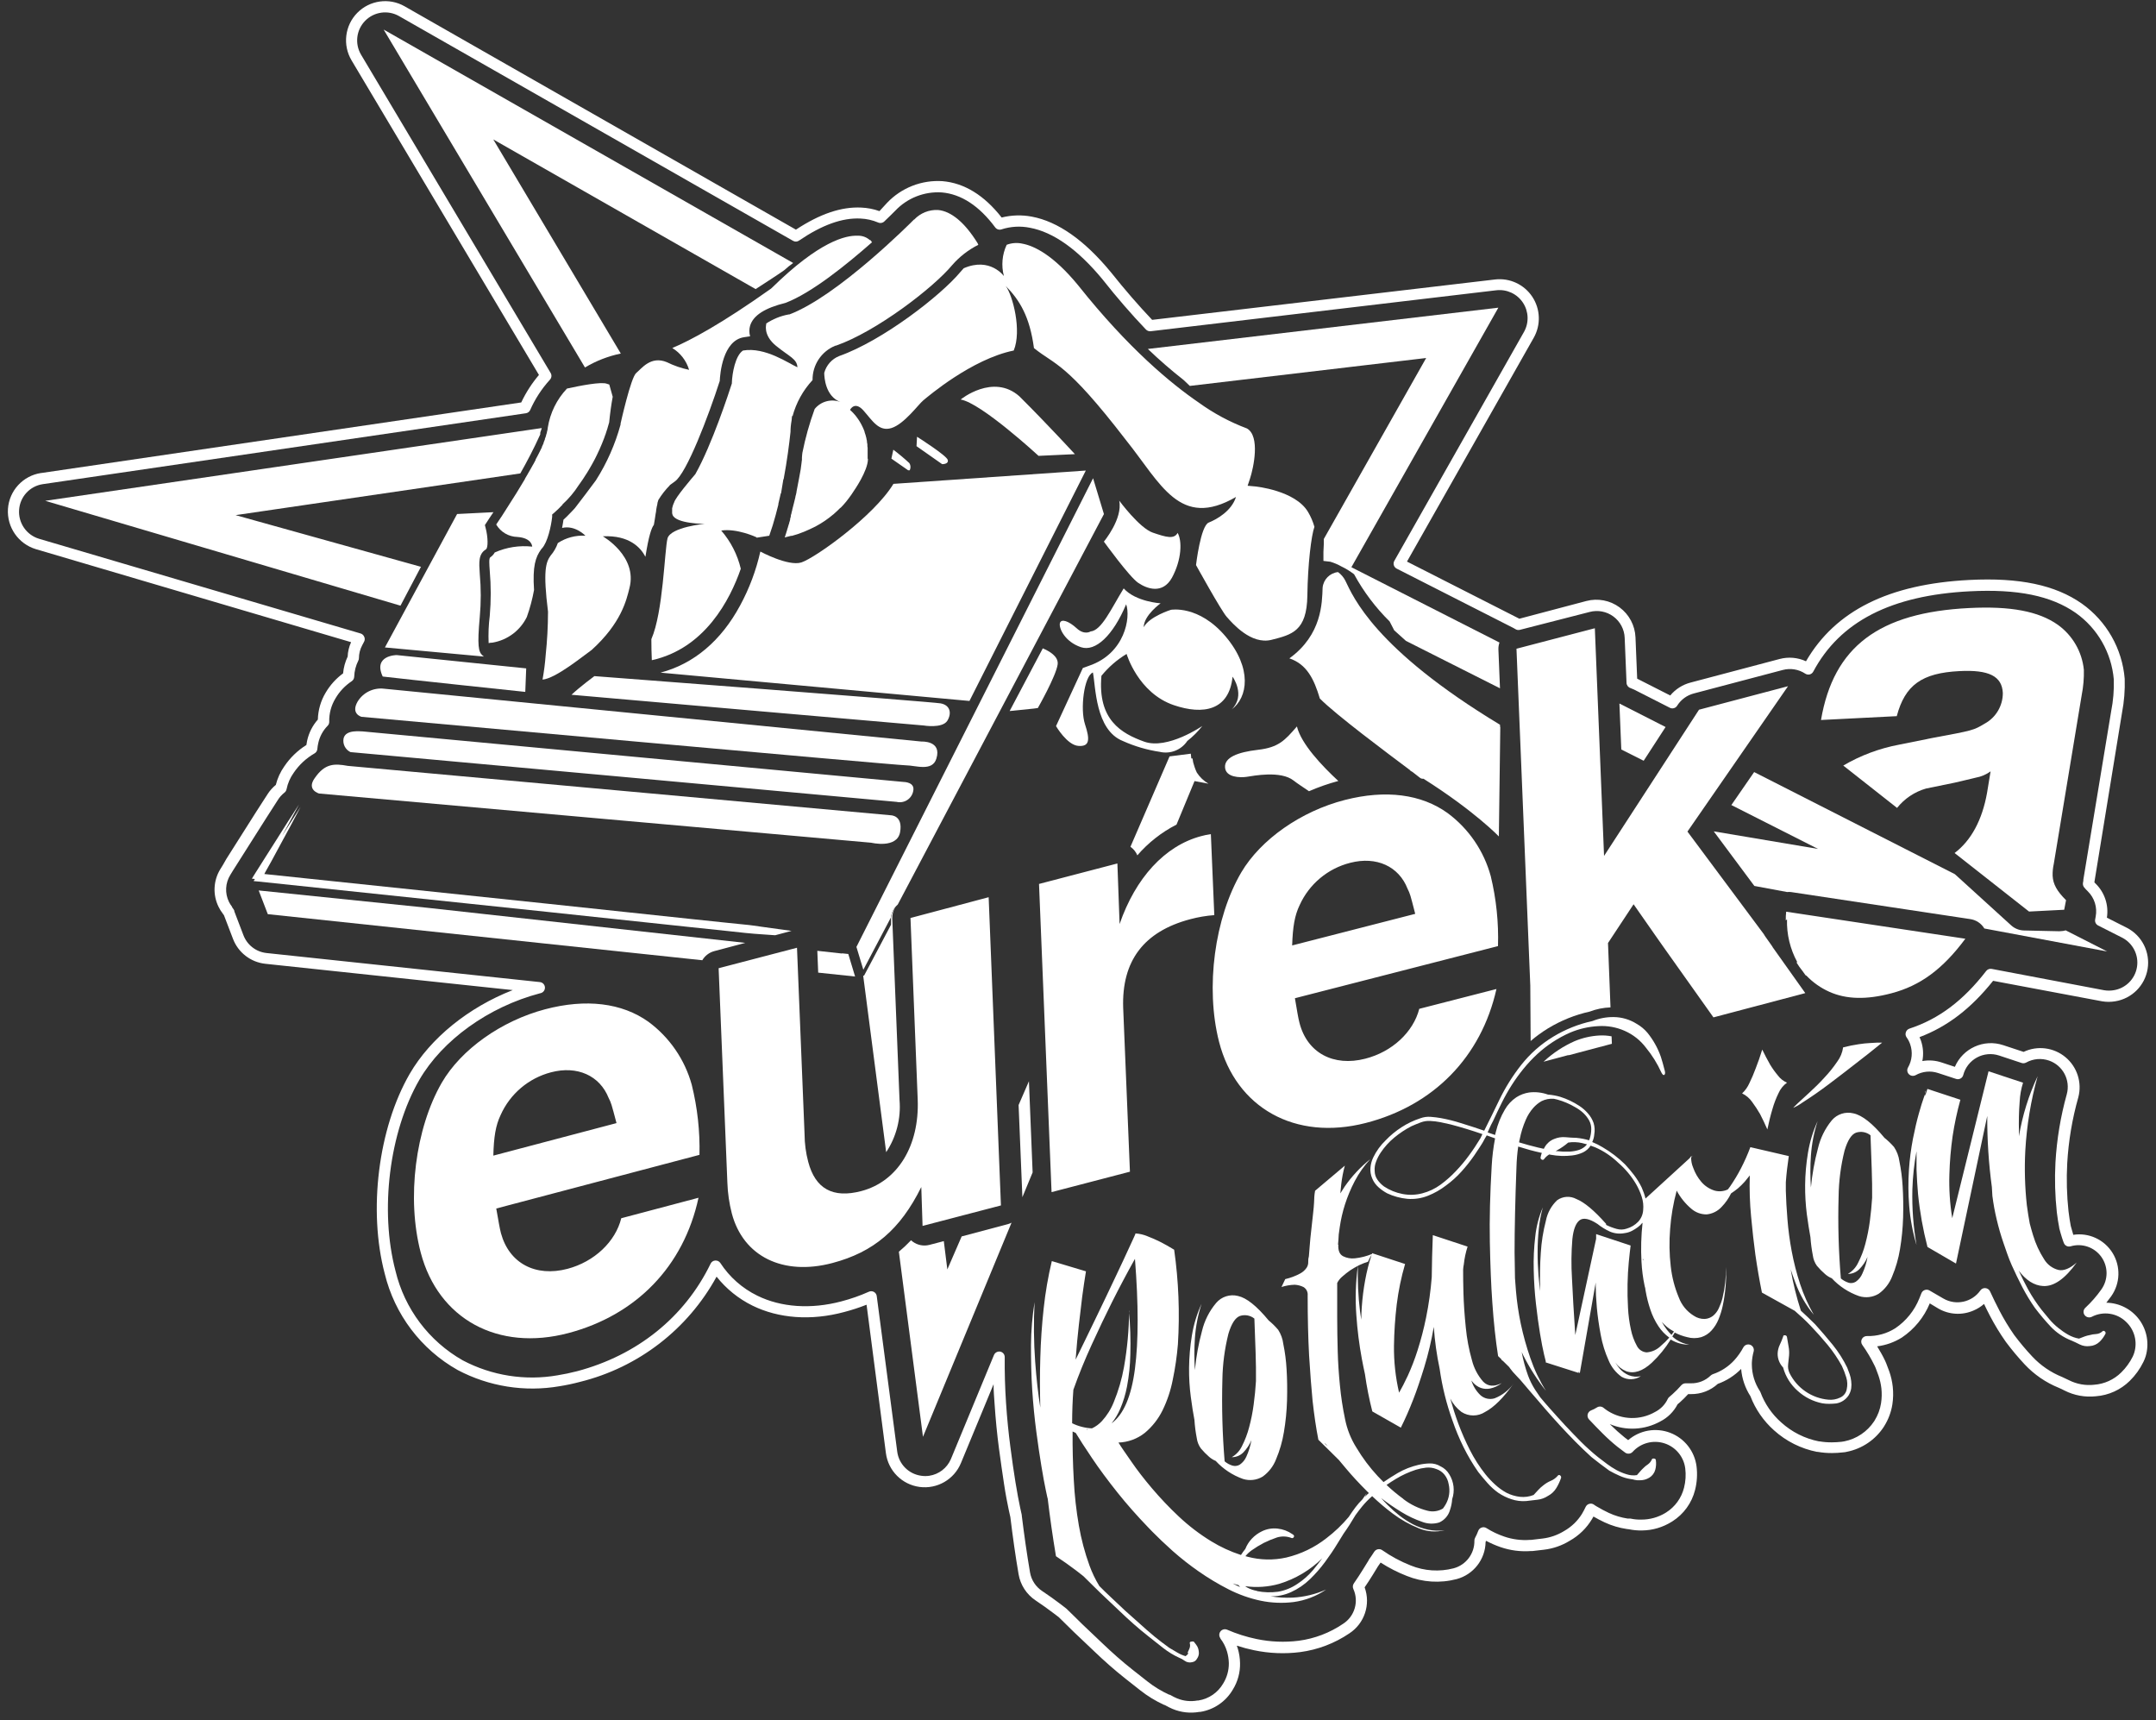
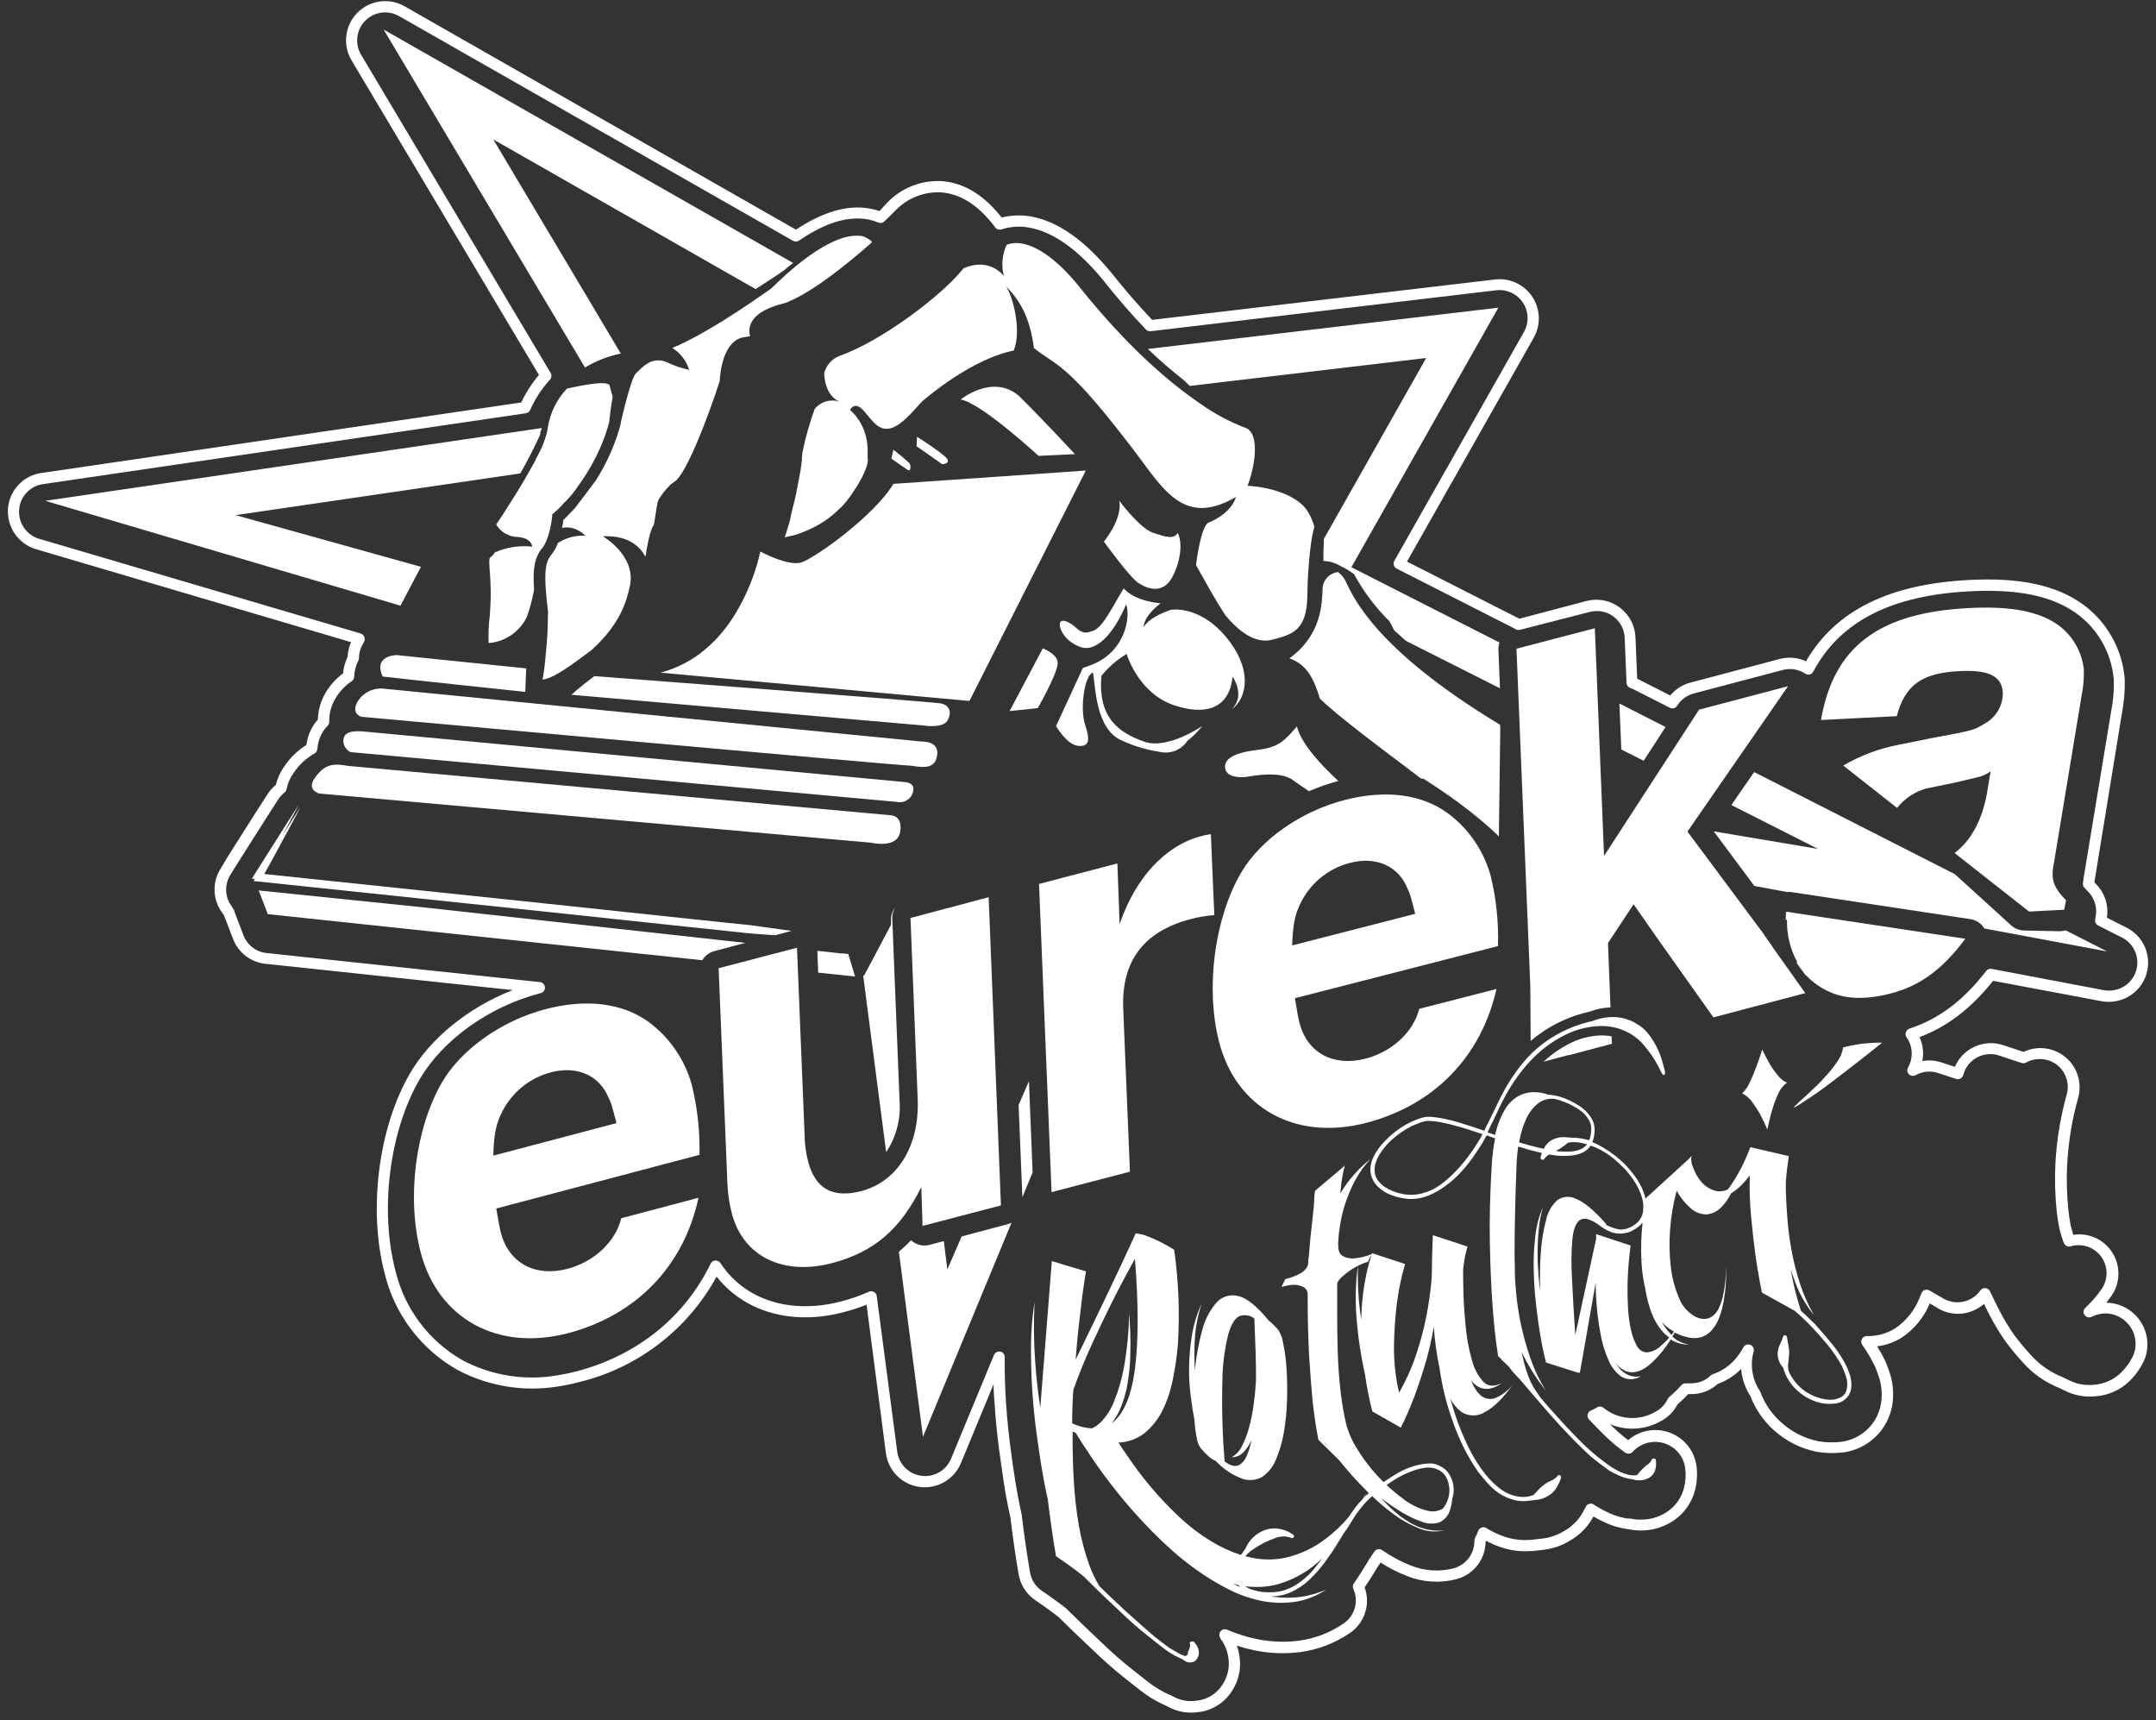
<svg xmlns="http://www.w3.org/2000/svg" width="252" height="201" viewBox="0 0 252 201">
  <rect x="0" y="0" width="252" height="201" fill="#333333" stroke="none" />
  <g fill="#FFF" transform="translate(.92 .134)">
    <path d="M158.661 123.582C154.94 124.54 151.87 122.912 150.967 119.394 150.805 118.766 150.71 118.12 150.434 116.516L174.17 110.425C174.255 107.677 173.971 104.931 173.326 102.258 172.524 99.309 170.754 96.715 168.3 94.893 165.219 92.661 161.043 92.123 156.268 93.349 151.17 94.654 146.443 97.95 144.158 101.821 141.059 107.111 139.94 115.248 141.567 121.608 143.554 129.35 150.47 133.209 158.703 131.097 166.619 129.069 172.201 123.409 173.99 115.439L164.968 117.755C164.274 120.465 161.802 122.781 158.661 123.582ZM150.111 110.348C150.183 108.182 150.398 106.853 150.991 105.627 152.108 103.168 154.284 101.351 156.902 100.691 159.972 99.901 162.586 101.109 163.603 103.73 163.897 104.328 163.897 104.328 164.495 106.656L150.111 110.348ZM74.872 119.269C71.767 117.055 67.573 116.546 62.792 117.809 57.694 119.155 52.974 122.493 50.712 126.395 47.642 131.72 46.577 139.887 48.259 146.253 50.305 154.001 57.269 157.824 65.514 155.647 73.43 153.552 78.989 147.868 80.724 139.833L71.695 142.226C71.019 144.966 68.554 147.306 65.413 148.138 61.685 149.119 58.598 147.509 57.634 143.979 57.473 143.351 57.371 142.699 57.084 141.089L80.837 134.819C80.902 132.061 80.598 129.306 79.934 126.628 79.117 123.678 77.335 121.086 74.872 119.269L74.872 119.269ZM70.223 128.178C70.522 128.776 70.522 128.776 71.139 131.109L56.743 134.909C56.797 132.737 57.006 131.402 57.593 130.17 58.695 127.697 60.861 125.859 63.48 125.174 66.555 124.366 69.182 125.557 70.223 128.178L70.223 128.178ZM93.121 132.444C93.128 133.52 93.271 134.592 93.546 135.633 94.377 138.786 96.43 139.929 99.762 139.049 104.016 137.924 106.553 133.748 106.344 128.351L105.5 107.141 114.637 104.711 116.073 140.73 106.912 143.124 106.763 138.582C104.298 143.548 101.21 146.181 96.37 147.461 90.614 148.981 85.953 146.708 84.619 141.67 84.315 140.496 84.14 139.292 84.098 138.08L83.075 113.01 92.235 110.617 93.121 132.444ZM121.99 139.175 120.524 103.162 129.684 100.768 129.942 107.847C131.803 102.462 135.225 98.698 139.479 97.573 139.85 97.47 140.228 97.392 140.61 97.34L141.011 106.805C140.059 106.877 139.115 107.037 138.193 107.284 132.766 108.72 130.175 112.16 130.361 117.641L131.15 136.787 121.99 139.175ZM231.334 92.506 231.746 90.005C231.235 90.377 230.646 90.628 230.023 90.74 229.754 90.818 229.281 90.908 228.617 91.076L227.546 91.327 224.19 92.015C222.858 92.401 221.679 93.192 220.815 94.277L214.527 89.328C216.534 88.149 218.731 87.326 221.018 86.893L224.908 86.109C229.742 85.212 229.742 85.212 231.058 84.428 232.372 83.713 233.186 82.334 233.176 80.838 233.081 78.882 231.549 78.11 228.103 78.289 223.711 78.511 221.748 79.917 220.779 83.555L211.924 84.003C213.39 75.447 218.673 71.439 229.275 70.918 234.062 70.679 237.353 71.289 239.602 72.875 241.325 74.11 242.434 76.025 242.648 78.134 242.673 79.123 242.589 80.113 242.397 81.084L239.13 100.828C239.03 101.28 238.985 101.742 238.998 102.204 239.046 103.18 239.495 103.999 240.566 105.058L240.35 106.177 236.24 106.387 227.54 99.548C229.473 98.088 230.771 95.683 231.334 92.506ZM210.207 113.866 210.153 113.866C210.153 113.866 209.997 113.68 209.77 113.345 209.51 113.025 209.272 112.687 209.058 112.334L209.148 112.292C208.314 110.762 207.901 109.038 207.951 107.296L207.807 107.422C207.807 107.081 207.807 106.746 207.855 106.405L228.797 109.564C226.128 113.154 223.501 115.056 220.163 115.936 217.285 116.702 214.892 116.66 212.905 115.768 211.891 115.315 210.974 114.669 210.207 113.866L210.207 113.866ZM103.508 56.409 125.993 54.853 112.393 81.778 76.284 78.469C80.161 77.446 83.362 74.759 85.594 70.607 86.665 68.629 87.459 66.513 87.951 64.319L87.951 64.319C87.951 64.319 91.194 66.072 92.738 65.593 94.282 65.114 101.21 60.196 103.508 56.409ZM109.802 84.099C109.204 85.015 107.038 84.644 107.038 84.644 107.038 84.644 70.331 81.455 65.879 81.054 66.861 80.126 68.554 78.876 68.554 78.876 68.554 78.876 107.918 81.867 109.012 82.059 110.107 82.25 110.371 83.172 109.802 84.099Z" />
    <polygon points="94.611 110.976 97.489 111.293 97.501 111.269 98.231 111.347 99.026 113.979 94.713 113.525" />
    <path d="M139.18 46.901C140.919 48.16 142.818 49.18 144.828 49.935 146.402 50.832 145.594 54.554 145.181 55.804L144.906 56.63 145.773 56.708C145.821 56.708 150.482 57.169 151.972 59.699 152.293 60.241 152.543 60.822 152.714 61.429 152.349 62.434 151.936 65.796 151.888 69.476 151.828 73.605 150.093 74.029 147.7 74.634 145.307 75.238 143.129 72.701 142.465 71.953 141.801 71.205 138.875 65.898 138.875 65.898 138.875 65.898 139.407 61.309 140.359 60.932 141.31 60.555 143.027 59.58 143.548 57.94 136.966 61.758 134.752 56.355 130.702 51.311 123.594 42.073 122.427 42.57 119.932 40.541 119.441 36.885 118.286 34.965 116.629 33.278 117.461 34.396 118.526 38.501 117.568 40.828 112.668 41.822 107.523 46.213 106.972 46.674 106.422 47.135 104.758 49.426 103.275 49.887 101.791 50.348 101.037 48.996 100.002 47.835 98.967 46.674 98.434 47.763 98.434 47.763 98.536 47.853 98.638 47.948 98.727 48.044 98.762 48.075 98.794 48.109 98.823 48.146L99.002 48.343 99.11 48.475 99.254 48.666 99.361 48.816 99.487 49.001C99.525 49.055 99.558 49.111 99.589 49.169L99.697 49.354C99.732 49.414 99.762 49.474 99.792 49.534 99.822 49.594 99.852 49.654 99.882 49.713 99.912 49.773 99.948 49.845 99.978 49.917L100.044 50.078 100.133 50.306 100.133 50.354C100.218 50.584 100.288 50.82 100.343 51.06L100.343 51.06C100.343 51.167 100.391 51.269 100.409 51.377 100.411 51.407 100.411 51.437 100.409 51.467 100.409 51.568 100.444 51.676 100.462 51.778 100.46 51.812 100.46 51.846 100.462 51.879 100.462 51.987 100.462 52.089 100.492 52.191 100.495 52.224 100.495 52.258 100.492 52.292 100.492 52.4 100.492 52.508 100.492 52.615L100.492 52.705C100.492 52.813 100.492 52.926 100.492 53.034L100.492 53.106C100.492 53.226 100.492 53.339 100.492 53.459L100.492 53.459 100.528 53.501C100.528 54.901 98.865 57.258 98.865 57.258L98.865 57.258C98.787 57.384 98.703 57.51 98.614 57.641L98.614 57.641C98.53 57.761 98.446 57.887 98.35 58.006L98.32 58.048C98.231 58.174 98.135 58.293 98.039 58.413L98.003 58.461 97.686 58.832 97.686 58.832 97.339 59.203 97.309 59.203C97.196 59.323 97.076 59.442 96.944 59.562L96.884 59.616 96.502 59.963 96.436 60.011C96.298 60.13 96.154 60.244 96.005 60.358L96.005 60.358C95.861 60.471 95.706 60.579 95.55 60.687L95.49 60.729 95.006 61.04 94.916 61.094C94.748 61.195 94.581 61.291 94.401 61.387L94.318 61.429C94.13 61.528 93.931 61.624 93.719 61.716L93.719 61.716 93.121 61.979 93.031 62.015 92.433 62.242 92.313 62.284C92.098 62.356 91.876 62.422 91.649 62.482L91.541 62.482 90.805 62.667C90.805 62.607 90.847 62.548 90.865 62.482L90.895 62.398C90.895 62.356 90.895 62.314 90.937 62.266 90.944 62.23 90.954 62.194 90.967 62.159 90.984 62.116 90.998 62.072 91.009 62.027 91.009 61.979 91.039 61.937 91.051 61.889 91.062 61.847 91.076 61.805 91.093 61.764 91.093 61.71 91.093 61.65 91.141 61.596L91.176 61.477C91.176 61.417 91.218 61.351 91.236 61.285 91.254 61.219 91.236 61.207 91.266 61.171 91.296 61.135 91.308 61.028 91.332 60.95 91.356 60.872 91.332 60.878 91.362 60.848L91.434 60.597 91.434 60.501C91.464 60.412 91.488 60.322 91.511 60.232L91.511 60.142C91.511 60.047 91.565 59.945 91.595 59.843L91.595 59.783 91.685 59.448 91.685 59.412 91.829 58.85 91.882 58.64 91.972 58.27 92.038 58.006C92.038 57.893 92.086 57.779 92.116 57.665 92.146 57.552 92.158 57.48 92.176 57.384L92.176 57.33 92.176 57.33C92.385 56.295 92.594 55.116 92.666 54.721L92.666 54.721C92.702 54.464 92.738 54.207 92.768 53.95 92.768 53.842 92.798 53.734 92.81 53.627 92.822 53.519 92.81 53.459 92.81 53.381 92.81 53.178 92.852 52.98 92.864 52.783 93.211 51.042 93.691 49.329 94.3 47.661 95.017 46.773 96.22 46.441 97.291 46.836 95.556 46.153 95.425 43.982 95.419 43.443 95.658 42.55 96.302 41.821 97.16 41.475 102.245 39.68 109.048 34.396 111.328 31.656 111.46 31.501 111.591 31.351 111.723 31.213 114.81 29.873 116.42 32.129 116.42 32.129 116.096 30.91 116.21 29.616 116.743 28.473 117.331 28.249 117.972 28.203 118.586 28.341 119.938 28.593 122.176 29.646 125.107 33.218 130.971 40.589 135.985 44.717 139.18 46.901ZM106.793 86.522C106.793 86.522 109.186 86.385 108.528 88.509 108.061 90.07 106.099 89.305 104.968 89.299 103.837 89.293 41.336 83.632 41.336 83.632 41.336 83.632 40.038 83.297 40.887 81.837 41.54 80.781 42.747 80.199 43.981 80.348L106.793 86.522ZM103.209 95.138C103.209 95.138 104.639 95.138 104.286 97.107 103.933 99.075 100.917 98.345 100.917 98.345L36.376 92.595C36.376 92.595 34.874 92.176 35.862 90.8 37.058 89.065 38.147 89.077 39.733 89.364 39.906 89.376 103.209 95.138 103.209 95.138ZM86.192 110.048 82.567 111.012C81.978 111.169 81.475 111.552 81.166 112.077L30.381 106.692 29.316 103.922 49.061 105.95 86.192 110.048ZM100.756 27.929 100.791 27.899 101.007 28.174C98.015 30.806 93.953 34.091 90.901 35.258 88.478 35.856 87.126 36.718 86.755 37.927 86.638 38.331 86.638 38.76 86.755 39.165L86.037 39.273C83.548 39.662 83.243 43.575 83.207 44.382 81.89 48.481 79.324 55.218 77.942 56.139 77.72 56.289 77.529 56.433 77.343 56.576L77.373 56.576C76.861 57.093 76.412 57.667 76.033 58.287 75.991 58.401 75.961 58.521 75.925 58.64L75.925 58.694C75.925 58.814 75.871 58.934 75.847 59.059L75.847 59.059 75.776 59.466 75.776 59.502C75.776 59.64 75.734 59.777 75.71 59.921 75.656 60.298 75.596 60.717 75.506 61.195 75.231 61.56 74.908 62.458 74.519 64.929 73.975 63.876 72.652 62.386 69.535 62.536 69.535 62.536 73.628 64.857 72.652 68.585 72.305 70.009 71.677 72.695 68.249 75.806 67.232 76.53 64.013 79.163 62.493 79.283 62.668 78.323 62.792 77.354 62.864 76.381L62.864 76.381C63.038 74.733 63.128 73.078 63.133 71.421L63.133 71.337C62.535 66.55 62.882 65.569 63.432 64.797 63.806 64.365 64.094 63.865 64.282 63.325 65.237 62.7 66.368 62.4 67.507 62.47 67.507 62.47 66.31 61.195 64.778 61.56 64.856 61.165 64.91 60.824 64.94 60.597L65.066 60.483 65.131 60.417 65.209 60.346 65.311 60.25 65.359 60.202C65.508 60.053 65.682 59.879 65.873 59.676L66.071 59.466 66.071 59.466 66.28 59.239 66.28 59.239C66.879 58.479 68.159 56.768 68.727 56.002 70.014 53.982 70.988 51.779 71.617 49.468L71.617 49.354C71.617 49.354 72.814 43.97 73.442 43.455 74.07 42.94 75.147 41.403 77.032 42.193 77.854 42.598 78.725 42.898 79.623 43.084 79.308 42.02 78.609 41.111 77.66 40.535 79.814 39.626 83.416 37.699 89.19 33.601L89.274 33.529C94.838 28.054 97.955 27.348 99.32 27.414 99.847 27.39 100.363 27.575 100.756 27.929Z" />
-     <path d="M104.01 105.573C103.557 105.96 103.268 106.506 103.203 107.099L99.99 113.19 99.182 110.521 126.842 55.751 128.111 59.939 104.01 105.573ZM110.371 30.848C108.163 33.505 101.486 38.627 96.783 40.26L96.723 40.26C95.089 40.921 94.029 42.518 94.054 44.281 92.936 45.483 92.131 46.942 91.709 48.529L91.649 48.445C91.649 48.445 91.649 48.637 91.607 48.984 91.523 49.433 91.479 49.89 91.476 50.348 91.332 51.712 91.081 53.686 90.674 55.864L90.644 55.864 90.375 57.498 90.333 57.546 90.333 57.546C90.243 57.94 90.153 58.335 90.058 58.742L90.058 58.832C89.968 59.209 89.866 59.592 89.764 59.969L89.728 60.106C89.627 60.477 89.519 60.854 89.405 61.225L89.369 61.339C89.25 61.716 89.124 62.099 88.993 62.47L87.527 62.697C87.503 62.677 87.481 62.655 87.461 62.631 87.461 62.631 85.199 61.584 83.38 61.865 84.492 63.147 85.276 64.678 85.666 66.329 84.427 69.919 81.478 75.651 75.267 77.015 75.231 76.231 75.213 75.399 75.213 74.556 76.601 71.385 76.745 64.199 77.104 62.763 77.523 61.453 81.43 61.082 81.43 61.082 81.43 61.082 78.085 61.082 77.69 60.029 77.69 59.969 77.654 59.915 77.642 59.855 77.63 59.795 77.642 59.819 77.642 59.801L77.642 59.682 77.642 59.436 77.642 59.305C77.642 59.305 77.642 59.305 77.642 59.263 77.666 59.141 77.698 59.021 77.738 58.904L77.738 58.904C77.756 58.847 77.778 58.791 77.804 58.736L77.804 58.736 77.876 58.575 77.876 58.575C78.019 58.006 79.928 55.769 80.353 55.272 82.291 51.85 84.314 45.633 84.595 44.759L84.625 44.664 84.625 44.568C84.661 43.509 85.02 41.415 85.923 40.828 88.538 40.38 91.308 42.366 92.289 42.785 92.212 41.786 91.404 41.588 89.8 40.29 88.197 38.992 88.657 37.699 88.657 37.699L88.592 37.699C89.399 37.156 90.309 36.786 91.266 36.61L91.35 36.61C97.004 34.468 105.548 25.888 105.907 25.523L105.937 25.523C106.654 24.766 107.665 24.357 108.707 24.404 110.251 24.536 111.854 25.876 113.344 28.282L113.428 28.473C112.264 29.059 111.226 29.866 110.371 30.848ZM56.755 59.717C56.468 60.16 56.157 60.579 55.929 60.962L55.756 61.225 55.834 61.53C56.127 62.613 56.151 63.924 55.869 64.067 54.996 64.618 55.062 65.539 55.157 66.933 55.31 68.605 55.31 70.287 55.157 71.959 54.852 75.328 55.002 76.04 55.475 76.459 55.527 76.506 55.583 76.55 55.642 76.59L44.07 75.525 52.507 59.933 56.755 59.717Z" />
    <path d="M70.295 44.801 70.295 44.801 70.696 46.231C70.528 47.129 70.391 48.126 70.283 49.223 70.223 49.438 70.163 49.648 70.098 49.857 70.098 49.923 70.056 49.989 70.038 50.055L69.9 50.479C69.9 50.551 69.846 50.623 69.822 50.701 69.798 50.779 69.733 50.958 69.685 51.09L69.601 51.299 69.439 51.712 69.368 51.879C69.296 52.059 69.212 52.244 69.134 52.424L69.062 52.567 68.883 52.956 68.781 53.166C68.727 53.274 68.674 53.375 68.626 53.477 68.578 53.579 68.548 53.621 68.512 53.692L68.356 53.98 68.237 54.195 68.075 54.476C68.021 54.572 67.967 54.668 67.908 54.763 67.848 54.859 67.782 54.979 67.716 55.08L67.567 55.314 67.441 55.505C67.393 55.589 67.339 55.667 67.285 55.751L67.178 55.912C67.118 55.99 67.064 56.074 67.01 56.151L66.92 56.283C66.861 56.367 66.795 56.451 66.741 56.534 66.201 57.38 65.551 58.151 64.808 58.826L64.844 58.826C64.526 59.168 64.191 59.494 63.839 59.801L63.618 59.987 63.618 60.262C63.504 61.333 63.085 63.254 62.421 63.954L62.355 64.025C61.655 64.983 61.32 66.042 61.5 68.812 61.305 69.886 61.023 70.943 60.656 71.971L60.656 71.971C59.878 73.559 58.38 74.673 56.635 74.963 56.486 74.966 56.338 74.984 56.193 75.017 56.146 73.956 56.19 72.893 56.324 71.839 56.476 70.092 56.476 68.334 56.324 66.586 56.264 65.755 56.216 65.096 56.39 64.989 56.606 64.847 56.783 64.654 56.905 64.426 58.278 63.815 59.79 63.579 61.284 63.744 61.284 63.744 61.284 62.733 59.549 62.613 58.53 62.587 57.596 62.038 57.078 61.159L57.228 60.932 57.264 60.878 57.664 60.28 57.7 60.232 57.94 59.855 57.94 59.855 59.459 57.462 59.459 57.462C59.782 56.935 60.112 56.391 60.441 55.84L60.441 55.804 60.746 55.29 60.776 55.23C60.877 55.062 60.973 54.895 61.069 54.727L61.105 54.662C61.2 54.5 61.29 54.333 61.38 54.171L61.422 54.105 61.685 53.615 61.685 53.561 61.948 53.07 61.948 53.07C62.032 52.909 62.116 52.747 62.194 52.585L62.194 52.585 62.421 52.125 62.421 52.077C62.493 51.933 62.553 51.796 62.613 51.664L62.613 51.598C62.666 51.467 62.72 51.341 62.768 51.215L62.768 51.155C62.816 51.036 62.858 50.916 62.9 50.802L62.9 50.749C62.936 50.635 62.972 50.527 63.001 50.425 63.002 50.412 63.002 50.398 63.001 50.384 63.03 50.287 63.054 50.189 63.073 50.09L63.073 50.09C63.09 50.003 63.102 49.916 63.109 49.827 63.379 48.119 64.159 46.532 65.347 45.274 66.867 44.939 69.397 44.442 70.026 44.717L70.295 44.801ZM60.584 77.972 60.476 80.719C60.476 80.719 46.356 79.229 43.813 78.924 42.652 76.435 45.441 76.417 45.441 76.417L60.584 77.972ZM104.705 91.243C104.705 91.243 106.075 91.243 105.817 92.32 105.735 92.748 105.481 93.123 105.115 93.359 104.749 93.595 104.302 93.671 103.879 93.571 102.969 93.475 40.044 87.755 40.044 87.755 39.445 87.468 39.114 86.815 39.236 86.163 39.481 85.056 41.312 85.362 41.486 85.338L104.705 91.243ZM32.056 97.531 32.906 96.197 34.216 94.157 33.079 96.299 31.919 98.441 30.764 100.577 30.165 101.642 29.974 102.001 62.882 105.453 79.754 107.248 83.973 107.691 86.079 107.906C86.785 107.966 87.485 108.08 88.185 108.176L91.595 108.648 89.681 109.157 88.316 109.061C87.616 109.007 86.904 108.971 86.204 108.888 85.504 108.804 84.798 108.732 84.098 108.66L79.88 108.217 63.013 106.423 29.274 102.88 28.724 102.827 28.873 102.581 28.52 102.545 28.807 102.079C29.023 101.732 29.244 101.397 29.459 101.05L30.106 100.026 31.41 97.974 32.708 95.922 34.025 93.876 32.882 96.024 32.056 97.531ZM142.267 89.556C142.171 88.389 143.727 87.761 146.126 87.486 148.526 87.21 149.262 86.385 150.668 84.757 151.164 86.798 153.611 89.376 155.508 91.129 154.337 91.443 153.191 91.843 152.08 92.326 151.374 91.841 150.722 91.429 150.285 91.082 148.771 89.885 145.564 90.531 144.792 90.645 144.02 90.758 142.363 90.723 142.267 89.556ZM155.472 66.718C155.834 66.98 156.127 67.324 156.328 67.723 157.231 69.572 159.708 75.681 174.409 84.56 174.409 84.644 174.409 84.721 174.409 84.799L174.439 84.799 174.271 97.609C174.271 97.609 171.4 94.618 165.47 90.872 165.362 90.872 165.255 90.872 165.147 90.818 165.039 90.764 164.68 90.459 164.178 90.076L163.932 89.933C163.924 89.912 163.914 89.892 163.903 89.873 161.252 87.886 155.245 83.411 153.348 81.496 152.66 79.187 151.81 77.488 149.788 76.8 153.605 74.041 153.605 70.296 153.671 68.537 153.765 67.58 154.517 66.821 155.472 66.718L155.472 66.718Z" />
    <polygon points="118.137 128.997 119.345 126.215 119.776 136.871 118.58 139.767" />
-     <path d="M132.018,99.817 C131.855,99.434 131.593,99.101 131.258,98.854 L131.21,98.818 L135.781,88.257 L138.264,87.94 L138.324,88.497 L138.462,88.497 L138.516,88.778 C138.516,88.904 138.576,89.041 138.611,89.185 L138.611,89.185 C138.647,89.316 138.683,89.43 138.725,89.55 C138.794,89.754 138.876,89.954 138.97,90.148 C139.314,90.682 139.779,91.127 140.329,91.446 L138.701,91.141 L136.595,96.227 C134.852,97.117 133.297,98.336 132.018,99.817 Z" />
    <polygon points="191.198 88.766 188.583 87.45 188.362 82.077 193.759 84.823" />
    <path d="M229.347 107.266 208.406 104.107C208.259 104.092 208.11 104.092 207.963 104.107L204.134 103.395 199.389 97.017 211.577 99.069 201.447 93.942 204.11 90.088 227.57 102.019 234.152 108.002C234.566 108.377 235.101 108.589 235.659 108.6L239.776 108.69C239.912 108.689 240.048 108.679 240.183 108.66 240.296 108.644 240.408 108.618 240.518 108.582L245.376 111.054 231.016 108.367C230.656 107.766 230.042 107.361 229.347 107.266L229.347 107.266ZM105.566 144.799C105.626 144.853 105.686 144.907 105.758 144.96 106.323 145.378 107.047 145.517 107.726 145.337L109.395 144.901 109.808 148.209 111.484 144.35 116.868 142.92C117.022 142.879 117.17 142.82 117.311 142.747L106.96 167.769 104.142 146.139C104.642 145.72 105.117 145.272 105.566 144.799L105.566 144.799ZM62.224 50.545 62.224 50.635 62.188 50.713C61.494 52.256 60.686 53.794 59.896 55.188L26.617 60.064 48.283 66.102 45.889 70.643 4.366 58.389 62.403 49.887C62.363 50.038 62.313 50.186 62.254 50.33 62.224 50.402 62.224 50.473 62.224 50.545ZM90.758 31.429 90.71 31.465C89.86 32.063 88.699 32.805 87.401 33.649L56.737 16.16 71.641 41.181C70.164 41.485 68.748 42.035 67.453 42.809L43.921 3.32 91.787 30.597C91.428 30.854 91.093 31.118 90.758 31.429ZM174.218 75.747 174.403 80.3 163.412 74.759 162.042 73.527 161.982 73.413C161.826 73.096 161.665 72.815 161.503 72.486 159.857 70.862 158.458 69.005 157.351 66.975 156.886 66.616 156.385 66.307 155.855 66.054 155.449 65.826 155.02 65.644 154.575 65.509L153.767 65.413 153.767 64.6 153.767 64.6 153.767 64.354 153.809 63.451 153.809 63.451C153.809 63.271 153.809 63.072 153.809 62.853L165.775 41.702 138.151 44.963 137.433 44.281C135.977 43.139 134.579 41.924 133.244 40.643L174.212 35.82 157.034 66.149 174.343 74.951C174.254 75.206 174.212 75.476 174.218 75.747L174.218 75.747ZM101.037 112.065 103.227 107.924 103.227 107.434C103.227 107.32 103.227 107.206 103.227 107.099 103.272 106.662 103.44 106.247 103.711 105.902 103.474 106.288 103.356 106.735 103.37 107.188L104.22 128.411C104.401 130.561 103.851 132.71 102.658 134.508L99.972 113.878 100.073 113.878 101.037 112.065ZM105.411 54.823 105.225 54.823 103.269 53.459 103.496 52.418C104.148 52.91 104.775 53.435 105.375 53.992 105.53 54.244 105.543 54.558 105.411 54.823L105.411 54.823ZM109.198 54.105 106.206 52.005 106.266 50.904C106.266 50.904 109.718 53.088 109.856 53.609 109.994 54.129 109.198 54.105 109.198 54.105ZM118.227 46.177C121.535 49.468 124.718 52.938 124.718 52.938L120.47 53.136C120.47 53.136 113.763 46.949 111.364 46.554 111.364 46.542 115.163 43.467 118.227 46.177ZM136.727 62.141C137.259 63.068 137.211 65.252 136.063 67.376 134.968 69.332 133.155 68.68 132.114 67.974 131.073 67.268 128.105 63.158 128.105 63.158 128.105 63.158 130.331 60.483 129.9 58.371 129.9 58.371 132.263 61.578 133.825 62.111 135.386 62.643 136.302 62.907 136.727 62.141ZM120.979 75.639C121.685 75.938 122.828 76.566 122.702 77.506 122.523 78.852 120.387 82.603 120.387 82.603L119.908 82.669 117.09 82.956 120.979 75.603 120.979 75.603 120.979 75.639Z" />
-     <path d="M135.943 71.127C135.943 71.127 139.198 70.529 142.339 74.251 145.48 77.972 144.924 81.389 143.039 82.771 144.726 81.107 143.147 78.942 143.147 78.942 142.746 82.89 139.724 83.441 136.278 82.268 132.09 80.838 130.761 76.285 130.761 76.285 129.64 76.96 128.644 77.824 127.818 78.84 127.369 83.961 130.103 85.559 132.82 86.534 135.536 87.51 139.611 84.703 139.611 84.703 139.1 85.355 138.511 85.942 137.858 86.451 137.156 87.506 135.872 88.014 134.639 87.725 133.147 87.502 131.694 87.076 130.319 86.456 127.088 85.17 127.148 80.031 126.824 78.451 125.795 78.84 125.311 82.723 125.897 84.5 126.483 86.277 126.46 87.133 125.125 87.031 123.791 86.929 122.511 84.715 122.511 84.715L125.646 77.93 126.382 77.661C130.57 76.231 131.258 72.007 130.708 70.481 129.176 74.137 127.118 76.064 125.424 75.495 123.534 74.855 122.822 73.257 122.965 72.689 123.109 72.121 124.018 72.45 124.928 73.287 125.837 74.125 126.543 73.658 126.543 73.658 127.842 73.539 128.937 71.038 130.42 68.626 131.832 70.194 134.734 70.368 134.734 70.368 134.734 70.368 132.778 71.762 132.76 73.162 133.424 71.905 135.943 71.127 135.943 71.127ZM179.579 123.858C180.626 122.897 181.822 122.113 183.121 121.536 184.039 121.151 185.016 120.926 186.011 120.872 186.491 120.845 186.974 120.878 187.447 120.968L187.482 121.841 187.482 121.841 187.482 121.841 182.397 123.188C182.397 123.188 182.397 123.188 182.397 123.158L179.495 123.935C179.524 123.911 179.552 123.885 179.579 123.858L179.579 123.858ZM192.748 109.444 190.019 105.537 187.028 110.066 187.321 117.587C186.49 117.616 185.669 117.782 184.892 118.078 183.169 118.46 181.522 119.123 180.015 120.04 179.301 120.478 178.622 120.972 177.987 121.518L177.945 115.026 177.945 115.026 176.33 75.675 185.49 73.281 186.567 99.889 197.666 82.801 208.071 80.054 196.314 97.041 205.259 109.055C205.229 109.091 206.312 110.533 206.282 110.563L210.087 115.918 199.353 118.754 193.807 110.946 192.748 109.444ZM137.756 194.059C137.961 194.14 138.187 194.157 138.402 194.107 138.661 194.077 138.887 193.917 139 193.682 139.132 193.496 139.205 193.275 139.21 193.048 139.207 192.876 139.183 192.705 139.138 192.539 139.088 192.37 139.006 192.212 138.899 192.072L138.611 191.701C138.52 191.673 138.422 191.673 138.33 191.701 138.205 191.701 138.145 191.779 138.139 191.857 138.204 192.076 138.192 192.311 138.103 192.521 138.007 192.743 137.947 192.886 137.911 192.952 137.876 193.018 137.911 193.024 137.947 193.06L137.989 193.06C137.903 193.195 137.788 193.312 137.654 193.401 137.321 193.304 137.001 193.165 136.703 192.988 136.386 192.808 136.069 192.617 135.745 192.425L134.836 191.749 134.022 191.109C133.424 190.601 132.826 190.098 132.293 189.601L130.6 188.094C130.049 187.567 129.499 187.052 128.955 186.544 128.41 186.035 128.027 185.664 127.578 185.21 127.114 184.453 126.727 183.651 126.424 182.816 125.876 181.304 125.461 179.746 125.185 178.161 124.877 176.392 124.678 174.606 124.587 172.812 124.479 170.934 124.433 169.045 124.449 167.146L124.629 167.23C124.693 167.252 124.755 167.28 124.814 167.314 125.227 168.002 125.861 168.983 126.711 170.246 127.56 171.508 128.572 172.878 129.744 174.344 130.805 175.668 131.976 176.995 133.256 178.323L133.747 178.832C134.413 179.514 135.211 180.271 136.14 181.105 137.108 181.961 138.125 182.76 139.186 183.498 140.297 184.273 141.461 184.971 142.668 185.587 143.856 186.195 145.12 186.643 146.426 186.921 147.697 187.185 149.003 187.237 150.291 187.076 151.651 186.891 152.95 186.391 154.084 185.617 152.843 186.171 151.51 186.492 150.153 186.562 149.29 186.598 148.426 186.546 147.574 186.406 148.399 186.43 149.217 186.264 149.968 185.922 150.789 185.551 151.54 185.041 152.187 184.414 152.827 183.795 153.416 183.124 153.946 182.409 154.473 181.699 154.962 180.974 155.412 180.232L156.118 179.089C156.591 178.431 157.052 177.707 157.512 176.923 157.764 176.57 158.027 176.229 158.296 175.9 158.651 175.469 159.041 175.069 159.463 174.703 160.219 175.426 161.019 176.104 161.856 176.731 162.801 177.445 163.837 178.029 164.938 178.467 165.885 178.861 166.935 178.936 167.929 178.682 167.29 178.773 166.641 178.753 166.009 178.622 165.384 178.492 164.78 178.276 164.214 177.982 163.657 177.685 163.126 177.34 162.628 176.953 162.144 176.571 161.684 176.16 161.252 175.72 161.001 175.469 160.755 175.2 160.51 174.93 161.278 175.52 162.076 176.067 162.903 176.57 163.657 177.035 164.459 177.414 165.297 177.701 165.937 177.953 166.643 177.981 167.301 177.778 167.919 177.502 168.382 176.965 168.563 176.313 168.702 175.907 168.786 175.484 168.815 175.056 169.142 174.085 169.017 173.018 168.474 172.148 168.238 171.748 167.888 171.427 167.469 171.227 167.076 170.983 166.62 170.862 166.158 170.88 165.717 170.894 165.278 170.952 164.848 171.053 164.008 171.248 163.201 171.567 162.455 171.999 161.892 172.328 161.336 172.687 160.791 173.058 160.564 172.834 160.337 172.601 160.109 172.358 159.167 171.343 158.335 170.232 157.626 169.043 156.977 168.017 156.525 166.878 156.292 165.686 156.019 164.388 155.819 163.076 155.694 161.755 155.562 160.427 155.472 159.093 155.436 157.759 155.4 156.424 155.376 155.096 155.376 153.768 155.376 152.44 155.376 151.111 155.376 149.789 155.523 149.502 155.727 149.247 155.975 149.041 156.269 148.779 156.579 148.536 156.902 148.311 157.189 148.12 157.487 147.947 157.794 147.791 157.532 149.702 157.472 151.635 157.614 153.558 157.73 155.264 157.944 156.963 158.254 158.644 158.374 159.296 158.5 159.889 158.619 160.439 158.826 161.908 159.113 163.364 159.481 164.801L162.814 166.698C163.312 165.708 163.799 164.601 164.274 163.377 164.68 162.336 165.099 161.097 165.542 159.661 166.017 158.107 166.393 156.524 166.667 154.923 166.779 156.566 167.007 158.199 167.349 159.811 167.641 161.884 168.146 163.921 168.857 165.89 169.22 166.95 169.652 167.985 170.149 168.989 170.648 169.993 171.22 170.959 171.86 171.879 172.195 172.304 172.554 172.735 172.931 173.159 173.309 173.59 173.734 173.975 174.2 174.308 174.672 174.626 175.185 174.878 175.725 175.056 176.281 175.246 176.869 175.321 177.455 175.277L178.771 175.122C179.211 175.074 179.634 174.923 180.003 174.679 180.411 174.466 180.753 174.146 180.991 173.752 181.221 173.375 181.408 172.974 181.547 172.555 181.568 172.446 181.52 172.335 181.427 172.274 181.388 172.238 181.335 172.221 181.283 172.23 181.23 172.238 181.184 172.27 181.158 172.316 180.936 172.578 180.655 172.783 180.338 172.914 180.03 173.044 179.742 173.217 179.483 173.429 179.267 173.589 179.067 173.769 178.885 173.967 178.717 174.147 178.532 174.344 178.334 174.565 177.827 174.767 177.279 174.841 176.737 174.781 176.193 174.718 175.664 174.56 175.175 174.314 174.695 174.052 174.249 173.732 173.847 173.363 173.44 172.994 173.061 172.594 172.716 172.166 172.011 171.279 171.397 170.323 170.885 169.312 170.372 168.3 169.916 167.259 169.521 166.195 169.168 165.238 168.863 164.274 168.593 163.299 168.903 163.913 169.349 164.447 169.898 164.861 170.739 165.411 171.827 165.411 172.668 164.861 173.701 164.318 174.814 163.209 176.007 161.534 175.446 162.316 174.671 162.918 173.775 163.269 173.191 163.449 172.555 163.306 172.106 162.892 171.62 162.422 171.26 161.838 171.058 161.193 171.13 161.283 171.202 161.372 171.28 161.456 171.523 161.724 171.826 161.929 172.165 162.055 172.515 162.176 172.892 162.201 173.254 162.126 173.747 162.021 174.21 161.804 174.607 161.492 173.717 161.943 172.995 161.887 172.441 161.325 171.808 160.604 171.357 159.742 171.124 158.812 170.77 157.562 170.529 156.282 170.406 154.988 170.259 153.56 170.167 152.21 170.131 150.938 170.101 149.909 170.095 149.011 170.095 148.233 170.095 148.018 170.143 147.808 170.173 147.635 170.248 146.924 170.396 146.222 170.616 145.541L166.553 144.201C166.517 145.05 166.493 145.894 166.469 146.714 166.445 147.533 166.439 148.329 166.427 149.107 166.303 150.699 166.082 152.281 165.763 153.846 165.5 155.141 165.167 156.422 164.764 157.681 164.448 158.678 164.072 159.655 163.639 160.607 163.25 161.432 162.909 162.102 162.61 162.611 162.192 160.815 161.991 158.975 162.012 157.13 162.035 155.512 162.143 153.897 162.335 152.29 162.534 150.695 162.86 149.118 163.31 147.575L159.451 146.307C159.451 146.307 159.451 146.367 159.451 146.396 158.81 146.667 158.133 146.84 157.441 146.911 156.968 146.964 156.49 146.879 156.065 146.666 155.664 146.456 155.466 146.008 155.508 145.313L155.472 145.313C155.508 144.931 155.538 144.536 155.556 144.117 155.598 143.83 155.634 143.519 155.682 143.219 155.812 142.341 156.012 141.475 156.28 140.629 156.582 139.686 156.964 138.771 157.423 137.894 157.914 136.958 158.528 136.091 159.248 135.316 158.101 136.233 157.094 137.311 156.256 138.517 156.076 138.786 155.903 139.055 155.741 139.324 155.771 138.965 155.807 138.612 155.849 138.259 155.933 137.524 156.073 136.796 156.268 136.081L152.792 139.013C152.749 139.243 152.719 139.474 152.702 139.707 152.702 139.953 152.672 140.21 152.666 140.473 152.66 140.736 152.618 141.071 152.558 141.67 152.499 142.268 152.427 142.902 152.349 143.572 152.271 144.242 152.205 144.871 152.163 145.463 152.122 146.055 152.08 146.462 152.068 146.66 152.004 146.879 151.978 147.108 151.99 147.336 151.999 147.57 151.936 147.802 151.81 148 151.62 148.283 151.363 148.515 151.063 148.676 150.509 148.977 149.917 149.2 149.303 149.34L148.867 150.262C149.366 150.101 149.886 150.012 150.41 149.998 150.768 150.018 151.118 150.11 151.439 150.268 151.776 150.475 151.964 150.856 151.924 151.249 151.924 153.866 151.98 156.207 152.092 158.273 152.223 160.343 152.355 162.108 152.499 163.568 152.69 165.28 152.915 166.793 153.175 168.11L155.568 170.473C155.831 170.79 156.112 171.131 156.424 171.496 157.13 172.338 157.953 173.227 158.895 174.165L159.074 174.338C158.913 174.482 158.751 174.631 158.601 174.793 158.673 174.637 158.751 174.494 158.829 174.344L158.332 175.068C158.039 175.357 157.767 175.667 157.518 175.995 157.261 176.337 157.016 176.684 156.783 177.043L156.723 177.132C155.951 178.051 155.08 178.882 154.126 179.609 152.741 180.698 151.137 181.471 149.423 181.877 147.926 182.209 146.37 182.176 144.888 181.781L144.649 181.715C144.856 181.462 145.095 181.237 145.361 181.045 145.819 180.72 146.298 180.426 146.797 180.166 147.298 179.917 147.816 179.703 148.346 179.526 148.884 179.366 149.458 179.382 149.986 179.573 150.04 179.609 150.107 179.619 150.169 179.6 150.231 179.582 150.282 179.537 150.309 179.478 150.38 179.354 150.321 179.24 150.129 179.137 149.622 178.782 149.033 178.562 148.418 178.496 147.793 178.422 147.16 178.528 146.593 178.802 146.143 179.015 145.737 179.312 145.396 179.675 145.069 180.022 144.812 180.428 144.637 180.872 144.452 181.096 144.282 181.332 144.128 181.578 142.912 181.184 141.747 180.648 140.658 179.98 139.299 179.15 138.03 178.181 136.87 177.09 135.757 176.046 134.705 174.939 133.717 173.776 132.784 172.675 131.986 171.642 131.324 170.676 130.66 169.713 130.127 168.971 129.81 168.439 130.932 168.402 132.012 168.005 132.891 167.308 133.758 166.584 134.463 165.688 134.962 164.675 135.517 163.537 135.92 162.329 136.158 161.085 136.443 159.725 136.643 158.348 136.757 156.963 136.987 153.272 136.841 149.567 136.32 145.906 135.775 145.565 135.219 145.254 134.663 144.972 134.181 144.732 133.688 144.517 133.185 144.326 132.746 144.141 132.278 144.032 131.803 144.003 131.803 144.087 131.539 144.601 131.091 145.595 130.642 146.588 130.073 147.791 129.385 149.244 128.697 150.698 127.949 152.278 127.13 153.965 126.31 155.653 125.538 157.262 124.802 158.752 124.914 157.268 125.041 155.9 125.185 154.647 125.329 153.391 125.454 152.302 125.574 151.369 125.724 150.268 125.867 149.292 126.011 148.431L122.02 147.234C121.586 149.051 121.268 150.893 121.069 152.751 120.857 154.673 120.726 156.604 120.674 158.542 120.614 160.481 120.62 162.408 120.674 164.31L120.674 164.346C120.422 162.767 120.219 160.99 120.075 158.997 119.907 156.675 119.883 154.345 120.004 152.021 119.736 153.691 119.596 155.379 119.585 157.071 119.585 158.824 119.615 160.565 119.728 162.282 119.842 163.999 120.004 165.627 120.207 167.158 120.41 168.69 120.608 170.042 120.805 171.215 121.003 172.388 121.164 173.309 121.314 173.991 121.44 174.589 121.511 174.907 121.523 174.966 121.519 174.933 121.519 174.898 121.523 174.865 121.799 177.162 122.122 179.454 122.505 181.721 123.324 182.266 124.114 182.822 124.862 183.391L125.706 184.049 126.848 185.174C127.375 185.7 127.901 186.209 128.428 186.699 128.955 187.19 129.481 187.687 130.002 188.189 130.522 188.692 131.091 189.212 131.629 189.685 132.168 190.158 132.724 190.624 133.31 191.085 133.897 191.546 134.471 191.995 135.039 192.449 135.626 192.908 136.265 193.296 136.942 193.604 137.079 193.658 137.212 193.724 137.337 193.802 137.47 193.897 137.61 193.983 137.756 194.059L137.756 194.059ZM157.794 147.791 157.955 147.707C158.291 147.548 158.636 147.412 158.99 147.3 159 147.263 159.012 147.227 159.026 147.192 159.074 147.085 159.134 146.971 159.2 146.845 159.266 146.72 159.319 146.636 159.397 146.51 159.079 147.468 158.829 148.448 158.649 149.442 158.455 150.492 158.322 151.553 158.248 152.619 158.213 153.11 158.195 153.594 158.189 154.079 158.135 153.75 158.087 153.409 158.039 153.056 157.828 151.309 157.746 149.549 157.794 147.791L157.794 147.791ZM154.288 168.893C153.988 168.648 153.875 168.522 153.934 168.528 154.073 168.635 154.192 168.765 154.288 168.911L154.288 168.893ZM163.101 175.02C162.414 174.521 161.76 173.977 161.144 173.393 161.503 173.141 161.874 172.908 162.245 172.681 162.98 172.238 163.763 171.881 164.579 171.616 164.969 171.496 165.37 171.414 165.775 171.37 166.182 171.33 166.592 171.388 166.972 171.538 167.347 171.662 167.677 171.893 167.923 172.202 168.171 172.517 168.336 172.89 168.402 173.285 168.59 174.082 168.473 174.922 168.073 175.636 167.972 175.816 167.858 175.988 167.732 176.151 167.192 176.475 166.545 176.567 165.937 176.408 164.908 176.15 163.943 175.684 163.101 175.038L163.101 175.02ZM143.811 185.072C143.876 185.163 143.948 185.249 144.026 185.329 143.739 185.198 143.428 185.054 143.171 184.905L143.338 184.952C143.494 185.018 143.655 185.054 143.811 185.09L143.811 185.072ZM146.013 185.778C145.622 185.711 145.245 185.584 144.894 185.401 144.794 185.348 144.698 185.288 144.607 185.222 145.941 185.409 147.3 185.318 148.597 184.952 150.492 184.376 152.218 183.349 153.629 181.961 153.276 182.439 152.917 182.906 152.54 183.355 152.012 183.978 151.395 184.52 150.71 184.964 150.03 185.428 149.259 185.738 148.448 185.874 147.629 185.982 146.799 185.956 145.989 185.796L146.013 185.778ZM131.055 153.032C131.041 155.239 130.84 157.44 130.456 159.613 130.206 161.02 129.804 162.397 129.26 163.718 128.937 164.532 128.469 165.28 127.878 165.926 127.548 166.284 127.152 166.575 126.711 166.781 125.906 166.741 125.118 166.538 124.395 166.183 124.395 164.789 124.449 163.479 124.539 162.27 125.157 160.527 125.877 158.758 126.699 156.963 127.521 155.168 128.304 153.526 129.05 152.039 129.928 150.296 130.823 148.606 131.737 146.971 132.156 152.3 132.156 156.58 131.737 159.811 131.318 163.042 130.406 165.17 129.002 166.195 129.412 165.682 129.75 165.117 130.008 164.514 130.37 163.67 130.638 162.789 130.809 161.887 131.042 160.649 131.173 159.395 131.198 158.136 131.246 156.438 131.19 154.74 131.031 153.05L131.055 153.032ZM126.184 166.937C126.13 166.937 126.101 166.937 126.095 166.889 126.089 166.841 126.095 166.811 126.184 166.937Z" />
+     <path d="M135.943 71.127C135.943 71.127 139.198 70.529 142.339 74.251 145.48 77.972 144.924 81.389 143.039 82.771 144.726 81.107 143.147 78.942 143.147 78.942 142.746 82.89 139.724 83.441 136.278 82.268 132.09 80.838 130.761 76.285 130.761 76.285 129.64 76.96 128.644 77.824 127.818 78.84 127.369 83.961 130.103 85.559 132.82 86.534 135.536 87.51 139.611 84.703 139.611 84.703 139.1 85.355 138.511 85.942 137.858 86.451 137.156 87.506 135.872 88.014 134.639 87.725 133.147 87.502 131.694 87.076 130.319 86.456 127.088 85.17 127.148 80.031 126.824 78.451 125.795 78.84 125.311 82.723 125.897 84.5 126.483 86.277 126.46 87.133 125.125 87.031 123.791 86.929 122.511 84.715 122.511 84.715L125.646 77.93 126.382 77.661C130.57 76.231 131.258 72.007 130.708 70.481 129.176 74.137 127.118 76.064 125.424 75.495 123.534 74.855 122.822 73.257 122.965 72.689 123.109 72.121 124.018 72.45 124.928 73.287 125.837 74.125 126.543 73.658 126.543 73.658 127.842 73.539 128.937 71.038 130.42 68.626 131.832 70.194 134.734 70.368 134.734 70.368 134.734 70.368 132.778 71.762 132.76 73.162 133.424 71.905 135.943 71.127 135.943 71.127ZM179.579 123.858C180.626 122.897 181.822 122.113 183.121 121.536 184.039 121.151 185.016 120.926 186.011 120.872 186.491 120.845 186.974 120.878 187.447 120.968L187.482 121.841 187.482 121.841 187.482 121.841 182.397 123.188C182.397 123.188 182.397 123.188 182.397 123.158L179.495 123.935C179.524 123.911 179.552 123.885 179.579 123.858L179.579 123.858ZM192.748 109.444 190.019 105.537 187.028 110.066 187.321 117.587C186.49 117.616 185.669 117.782 184.892 118.078 183.169 118.46 181.522 119.123 180.015 120.04 179.301 120.478 178.622 120.972 177.987 121.518L177.945 115.026 177.945 115.026 176.33 75.675 185.49 73.281 186.567 99.889 197.666 82.801 208.071 80.054 196.314 97.041 205.259 109.055C205.229 109.091 206.312 110.533 206.282 110.563L210.087 115.918 199.353 118.754 193.807 110.946 192.748 109.444ZM137.756 194.059C137.961 194.14 138.187 194.157 138.402 194.107 138.661 194.077 138.887 193.917 139 193.682 139.132 193.496 139.205 193.275 139.21 193.048 139.207 192.876 139.183 192.705 139.138 192.539 139.088 192.37 139.006 192.212 138.899 192.072L138.611 191.701C138.52 191.673 138.422 191.673 138.33 191.701 138.205 191.701 138.145 191.779 138.139 191.857 138.204 192.076 138.192 192.311 138.103 192.521 138.007 192.743 137.947 192.886 137.911 192.952 137.876 193.018 137.911 193.024 137.947 193.06L137.989 193.06C137.903 193.195 137.788 193.312 137.654 193.401 137.321 193.304 137.001 193.165 136.703 192.988 136.386 192.808 136.069 192.617 135.745 192.425L134.836 191.749 134.022 191.109C133.424 190.601 132.826 190.098 132.293 189.601L130.6 188.094C130.049 187.567 129.499 187.052 128.955 186.544 128.41 186.035 128.027 185.664 127.578 185.21 127.114 184.453 126.727 183.651 126.424 182.816 125.876 181.304 125.461 179.746 125.185 178.161 124.877 176.392 124.678 174.606 124.587 172.812 124.479 170.934 124.433 169.045 124.449 167.146L124.629 167.23C124.693 167.252 124.755 167.28 124.814 167.314 125.227 168.002 125.861 168.983 126.711 170.246 127.56 171.508 128.572 172.878 129.744 174.344 130.805 175.668 131.976 176.995 133.256 178.323L133.747 178.832C134.413 179.514 135.211 180.271 136.14 181.105 137.108 181.961 138.125 182.76 139.186 183.498 140.297 184.273 141.461 184.971 142.668 185.587 143.856 186.195 145.12 186.643 146.426 186.921 147.697 187.185 149.003 187.237 150.291 187.076 151.651 186.891 152.95 186.391 154.084 185.617 152.843 186.171 151.51 186.492 150.153 186.562 149.29 186.598 148.426 186.546 147.574 186.406 148.399 186.43 149.217 186.264 149.968 185.922 150.789 185.551 151.54 185.041 152.187 184.414 152.827 183.795 153.416 183.124 153.946 182.409 154.473 181.699 154.962 180.974 155.412 180.232L156.118 179.089C156.591 178.431 157.052 177.707 157.512 176.923 157.764 176.57 158.027 176.229 158.296 175.9 158.651 175.469 159.041 175.069 159.463 174.703 160.219 175.426 161.019 176.104 161.856 176.731 162.801 177.445 163.837 178.029 164.938 178.467 165.885 178.861 166.935 178.936 167.929 178.682 167.29 178.773 166.641 178.753 166.009 178.622 165.384 178.492 164.78 178.276 164.214 177.982 163.657 177.685 163.126 177.34 162.628 176.953 162.144 176.571 161.684 176.16 161.252 175.72 161.001 175.469 160.755 175.2 160.51 174.93 161.278 175.52 162.076 176.067 162.903 176.57 163.657 177.035 164.459 177.414 165.297 177.701 165.937 177.953 166.643 177.981 167.301 177.778 167.919 177.502 168.382 176.965 168.563 176.313 168.702 175.907 168.786 175.484 168.815 175.056 169.142 174.085 169.017 173.018 168.474 172.148 168.238 171.748 167.888 171.427 167.469 171.227 167.076 170.983 166.62 170.862 166.158 170.88 165.717 170.894 165.278 170.952 164.848 171.053 164.008 171.248 163.201 171.567 162.455 171.999 161.892 172.328 161.336 172.687 160.791 173.058 160.564 172.834 160.337 172.601 160.109 172.358 159.167 171.343 158.335 170.232 157.626 169.043 156.977 168.017 156.525 166.878 156.292 165.686 156.019 164.388 155.819 163.076 155.694 161.755 155.562 160.427 155.472 159.093 155.436 157.759 155.4 156.424 155.376 155.096 155.376 153.768 155.376 152.44 155.376 151.111 155.376 149.789 155.523 149.502 155.727 149.247 155.975 149.041 156.269 148.779 156.579 148.536 156.902 148.311 157.189 148.12 157.487 147.947 157.794 147.791 157.532 149.702 157.472 151.635 157.614 153.558 157.73 155.264 157.944 156.963 158.254 158.644 158.374 159.296 158.5 159.889 158.619 160.439 158.826 161.908 159.113 163.364 159.481 164.801L162.814 166.698C163.312 165.708 163.799 164.601 164.274 163.377 164.68 162.336 165.099 161.097 165.542 159.661 166.017 158.107 166.393 156.524 166.667 154.923 166.779 156.566 167.007 158.199 167.349 159.811 167.641 161.884 168.146 163.921 168.857 165.89 169.22 166.95 169.652 167.985 170.149 168.989 170.648 169.993 171.22 170.959 171.86 171.879 172.195 172.304 172.554 172.735 172.931 173.159 173.309 173.59 173.734 173.975 174.2 174.308 174.672 174.626 175.185 174.878 175.725 175.056 176.281 175.246 176.869 175.321 177.455 175.277L178.771 175.122C179.211 175.074 179.634 174.923 180.003 174.679 180.411 174.466 180.753 174.146 180.991 173.752 181.221 173.375 181.408 172.974 181.547 172.555 181.568 172.446 181.52 172.335 181.427 172.274 181.388 172.238 181.335 172.221 181.283 172.23 181.23 172.238 181.184 172.27 181.158 172.316 180.936 172.578 180.655 172.783 180.338 172.914 180.03 173.044 179.742 173.217 179.483 173.429 179.267 173.589 179.067 173.769 178.885 173.967 178.717 174.147 178.532 174.344 178.334 174.565 177.827 174.767 177.279 174.841 176.737 174.781 176.193 174.718 175.664 174.56 175.175 174.314 174.695 174.052 174.249 173.732 173.847 173.363 173.44 172.994 173.061 172.594 172.716 172.166 172.011 171.279 171.397 170.323 170.885 169.312 170.372 168.3 169.916 167.259 169.521 166.195 169.168 165.238 168.863 164.274 168.593 163.299 168.903 163.913 169.349 164.447 169.898 164.861 170.739 165.411 171.827 165.411 172.668 164.861 173.701 164.318 174.814 163.209 176.007 161.534 175.446 162.316 174.671 162.918 173.775 163.269 173.191 163.449 172.555 163.306 172.106 162.892 171.62 162.422 171.26 161.838 171.058 161.193 171.13 161.283 171.202 161.372 171.28 161.456 171.523 161.724 171.826 161.929 172.165 162.055 172.515 162.176 172.892 162.201 173.254 162.126 173.747 162.021 174.21 161.804 174.607 161.492 173.717 161.943 172.995 161.887 172.441 161.325 171.808 160.604 171.357 159.742 171.124 158.812 170.77 157.562 170.529 156.282 170.406 154.988 170.259 153.56 170.167 152.21 170.131 150.938 170.101 149.909 170.095 149.011 170.095 148.233 170.095 148.018 170.143 147.808 170.173 147.635 170.248 146.924 170.396 146.222 170.616 145.541L166.553 144.201C166.517 145.05 166.493 145.894 166.469 146.714 166.445 147.533 166.439 148.329 166.427 149.107 166.303 150.699 166.082 152.281 165.763 153.846 165.5 155.141 165.167 156.422 164.764 157.681 164.448 158.678 164.072 159.655 163.639 160.607 163.25 161.432 162.909 162.102 162.61 162.611 162.192 160.815 161.991 158.975 162.012 157.13 162.035 155.512 162.143 153.897 162.335 152.29 162.534 150.695 162.86 149.118 163.31 147.575L159.451 146.307C159.451 146.307 159.451 146.367 159.451 146.396 158.81 146.667 158.133 146.84 157.441 146.911 156.968 146.964 156.49 146.879 156.065 146.666 155.664 146.456 155.466 146.008 155.508 145.313L155.472 145.313C155.508 144.931 155.538 144.536 155.556 144.117 155.598 143.83 155.634 143.519 155.682 143.219 155.812 142.341 156.012 141.475 156.28 140.629 156.582 139.686 156.964 138.771 157.423 137.894 157.914 136.958 158.528 136.091 159.248 135.316 158.101 136.233 157.094 137.311 156.256 138.517 156.076 138.786 155.903 139.055 155.741 139.324 155.771 138.965 155.807 138.612 155.849 138.259 155.933 137.524 156.073 136.796 156.268 136.081L152.792 139.013C152.749 139.243 152.719 139.474 152.702 139.707 152.702 139.953 152.672 140.21 152.666 140.473 152.66 140.736 152.618 141.071 152.558 141.67 152.499 142.268 152.427 142.902 152.349 143.572 152.271 144.242 152.205 144.871 152.163 145.463 152.122 146.055 152.08 146.462 152.068 146.66 152.004 146.879 151.978 147.108 151.99 147.336 151.999 147.57 151.936 147.802 151.81 148 151.62 148.283 151.363 148.515 151.063 148.676 150.509 148.977 149.917 149.2 149.303 149.34L148.867 150.262C149.366 150.101 149.886 150.012 150.41 149.998 150.768 150.018 151.118 150.11 151.439 150.268 151.776 150.475 151.964 150.856 151.924 151.249 151.924 153.866 151.98 156.207 152.092 158.273 152.223 160.343 152.355 162.108 152.499 163.568 152.69 165.28 152.915 166.793 153.175 168.11L155.568 170.473C155.831 170.79 156.112 171.131 156.424 171.496 157.13 172.338 157.953 173.227 158.895 174.165L159.074 174.338C158.913 174.482 158.751 174.631 158.601 174.793 158.673 174.637 158.751 174.494 158.829 174.344L158.332 175.068C158.039 175.357 157.767 175.667 157.518 175.995 157.261 176.337 157.016 176.684 156.783 177.043L156.723 177.132C155.951 178.051 155.08 178.882 154.126 179.609 152.741 180.698 151.137 181.471 149.423 181.877 147.926 182.209 146.37 182.176 144.888 181.781L144.649 181.715C144.856 181.462 145.095 181.237 145.361 181.045 145.819 180.72 146.298 180.426 146.797 180.166 147.298 179.917 147.816 179.703 148.346 179.526 148.884 179.366 149.458 179.382 149.986 179.573 150.04 179.609 150.107 179.619 150.169 179.6 150.231 179.582 150.282 179.537 150.309 179.478 150.38 179.354 150.321 179.24 150.129 179.137 149.622 178.782 149.033 178.562 148.418 178.496 147.793 178.422 147.16 178.528 146.593 178.802 146.143 179.015 145.737 179.312 145.396 179.675 145.069 180.022 144.812 180.428 144.637 180.872 144.452 181.096 144.282 181.332 144.128 181.578 142.912 181.184 141.747 180.648 140.658 179.98 139.299 179.15 138.03 178.181 136.87 177.09 135.757 176.046 134.705 174.939 133.717 173.776 132.784 172.675 131.986 171.642 131.324 170.676 130.66 169.713 130.127 168.971 129.81 168.439 130.932 168.402 132.012 168.005 132.891 167.308 133.758 166.584 134.463 165.688 134.962 164.675 135.517 163.537 135.92 162.329 136.158 161.085 136.443 159.725 136.643 158.348 136.757 156.963 136.987 153.272 136.841 149.567 136.32 145.906 135.775 145.565 135.219 145.254 134.663 144.972 134.181 144.732 133.688 144.517 133.185 144.326 132.746 144.141 132.278 144.032 131.803 144.003 131.803 144.087 131.539 144.601 131.091 145.595 130.642 146.588 130.073 147.791 129.385 149.244 128.697 150.698 127.949 152.278 127.13 153.965 126.31 155.653 125.538 157.262 124.802 158.752 124.914 157.268 125.041 155.9 125.185 154.647 125.329 153.391 125.454 152.302 125.574 151.369 125.724 150.268 125.867 149.292 126.011 148.431L122.02 147.234L120.674 164.346C120.422 162.767 120.219 160.99 120.075 158.997 119.907 156.675 119.883 154.345 120.004 152.021 119.736 153.691 119.596 155.379 119.585 157.071 119.585 158.824 119.615 160.565 119.728 162.282 119.842 163.999 120.004 165.627 120.207 167.158 120.41 168.69 120.608 170.042 120.805 171.215 121.003 172.388 121.164 173.309 121.314 173.991 121.44 174.589 121.511 174.907 121.523 174.966 121.519 174.933 121.519 174.898 121.523 174.865 121.799 177.162 122.122 179.454 122.505 181.721 123.324 182.266 124.114 182.822 124.862 183.391L125.706 184.049 126.848 185.174C127.375 185.7 127.901 186.209 128.428 186.699 128.955 187.19 129.481 187.687 130.002 188.189 130.522 188.692 131.091 189.212 131.629 189.685 132.168 190.158 132.724 190.624 133.31 191.085 133.897 191.546 134.471 191.995 135.039 192.449 135.626 192.908 136.265 193.296 136.942 193.604 137.079 193.658 137.212 193.724 137.337 193.802 137.47 193.897 137.61 193.983 137.756 194.059L137.756 194.059ZM157.794 147.791 157.955 147.707C158.291 147.548 158.636 147.412 158.99 147.3 159 147.263 159.012 147.227 159.026 147.192 159.074 147.085 159.134 146.971 159.2 146.845 159.266 146.72 159.319 146.636 159.397 146.51 159.079 147.468 158.829 148.448 158.649 149.442 158.455 150.492 158.322 151.553 158.248 152.619 158.213 153.11 158.195 153.594 158.189 154.079 158.135 153.75 158.087 153.409 158.039 153.056 157.828 151.309 157.746 149.549 157.794 147.791L157.794 147.791ZM154.288 168.893C153.988 168.648 153.875 168.522 153.934 168.528 154.073 168.635 154.192 168.765 154.288 168.911L154.288 168.893ZM163.101 175.02C162.414 174.521 161.76 173.977 161.144 173.393 161.503 173.141 161.874 172.908 162.245 172.681 162.98 172.238 163.763 171.881 164.579 171.616 164.969 171.496 165.37 171.414 165.775 171.37 166.182 171.33 166.592 171.388 166.972 171.538 167.347 171.662 167.677 171.893 167.923 172.202 168.171 172.517 168.336 172.89 168.402 173.285 168.59 174.082 168.473 174.922 168.073 175.636 167.972 175.816 167.858 175.988 167.732 176.151 167.192 176.475 166.545 176.567 165.937 176.408 164.908 176.15 163.943 175.684 163.101 175.038L163.101 175.02ZM143.811 185.072C143.876 185.163 143.948 185.249 144.026 185.329 143.739 185.198 143.428 185.054 143.171 184.905L143.338 184.952C143.494 185.018 143.655 185.054 143.811 185.09L143.811 185.072ZM146.013 185.778C145.622 185.711 145.245 185.584 144.894 185.401 144.794 185.348 144.698 185.288 144.607 185.222 145.941 185.409 147.3 185.318 148.597 184.952 150.492 184.376 152.218 183.349 153.629 181.961 153.276 182.439 152.917 182.906 152.54 183.355 152.012 183.978 151.395 184.52 150.71 184.964 150.03 185.428 149.259 185.738 148.448 185.874 147.629 185.982 146.799 185.956 145.989 185.796L146.013 185.778ZM131.055 153.032C131.041 155.239 130.84 157.44 130.456 159.613 130.206 161.02 129.804 162.397 129.26 163.718 128.937 164.532 128.469 165.28 127.878 165.926 127.548 166.284 127.152 166.575 126.711 166.781 125.906 166.741 125.118 166.538 124.395 166.183 124.395 164.789 124.449 163.479 124.539 162.27 125.157 160.527 125.877 158.758 126.699 156.963 127.521 155.168 128.304 153.526 129.05 152.039 129.928 150.296 130.823 148.606 131.737 146.971 132.156 152.3 132.156 156.58 131.737 159.811 131.318 163.042 130.406 165.17 129.002 166.195 129.412 165.682 129.75 165.117 130.008 164.514 130.37 163.67 130.638 162.789 130.809 161.887 131.042 160.649 131.173 159.395 131.198 158.136 131.246 156.438 131.19 154.74 131.031 153.05L131.055 153.032ZM126.184 166.937C126.13 166.937 126.101 166.937 126.095 166.889 126.089 166.841 126.095 166.811 126.184 166.937Z" />
    <path d="M139.569 155.419C139.163 156.91 138.887 158.434 138.743 159.972 138.659 158.733 138.659 157.49 138.743 156.251 138.836 154.882 139.098 153.529 139.521 152.224 138.979 153.406 138.599 154.656 138.39 155.94 138.186 157.182 138.076 158.438 138.061 159.697 138.049 160.833 138.117 161.969 138.264 163.096 138.402 164.149 138.546 165.046 138.689 165.794 138.734 166.511 138.826 167.225 138.964 167.93 139.022 168.363 139.187 168.774 139.443 169.127 139.736 169.476 140.057 169.802 140.4 170.102 140.631 170.305 140.894 170.469 141.178 170.587 142.049 171.534 143.138 172.254 144.349 172.687 145.124 172.936 145.968 172.838 146.665 172.418 147.375 171.909 147.92 171.204 148.232 170.389 148.663 169.37 148.97 168.304 149.148 167.212 149.355 165.987 149.477 164.75 149.513 163.508 149.549 162.216 149.531 161.002 149.459 159.865 149.404 158.873 149.276 157.887 149.076 156.915 149.004 156.326 148.799 155.762 148.478 155.264 148.141 154.865 147.768 154.499 147.365 154.169 145.965 152.473 144.768 151.52 143.775 151.309 142.839 151.072 141.849 151.39 141.226 152.128 140.423 153.08 139.856 154.208 139.569 155.419L139.569 155.419ZM142.662 155.724C143.021 154.528 143.47 153.846 144.002 153.648 144.582 153.455 145.22 153.57 145.696 153.953 145.747 155.389 145.795 156.706 145.839 157.902 145.881 159.099 145.893 160.218 145.881 161.253 145.829 162.138 145.739 163.054 145.612 163.999 145.494 164.9 145.316 165.791 145.079 166.668 144.882 167.424 144.603 168.156 144.248 168.852 143.991 169.397 143.574 169.85 143.051 170.15 143.562 170.157 144.053 169.954 144.409 169.587 144.808 169.175 145.127 168.692 145.349 168.163 145.235 168.833 145.034 169.485 144.75 170.102 144.587 170.47 144.327 170.787 143.996 171.017 143.74 171.175 143.43 171.218 143.141 171.137 142.802 171.035 142.489 170.864 142.219 170.635 141.956 167.461 141.869 164.275 141.956 161.091 141.984 159.281 142.221 157.48 142.662 155.724L142.662 155.724ZM158.99 147.318 158.99 147.318C158.99 147.318 158.996 147.33 158.99 147.318ZM190.145 172.8C190.331 172.842 190.523 172.858 190.713 172.848 191.113 172.859 191.507 172.755 191.85 172.549 192.198 172.339 192.451 172.002 192.556 171.61 192.651 171.249 192.674 170.873 192.622 170.503 192.622 170.395 192.55 170.329 192.407 170.305 192.269 170.305 192.185 170.305 192.161 170.401 192.059 170.642 191.891 170.849 191.677 170.999 191.486 171.121 191.311 171.266 191.156 171.43 191.033 171.542 190.917 171.662 190.809 171.789L190.408 172.244C190.007 172.308 189.597 172.275 189.212 172.148 188.797 172.022 188.397 171.856 188.015 171.652 187.635 171.441 187.269 171.205 186.92 170.946 186.567 170.682 186.214 170.419 185.873 170.15 185.186 169.596 184.529 169.007 183.904 168.385 183.306 167.786 182.666 167.122 182.05 166.464 181.433 165.806 180.853 165.142 180.255 164.484 179.866 164.047 179.489 163.604 179.112 163.155L178.514 162.276C178.177 161.751 177.898 161.192 177.682 160.607 177.359 159.713 177.111 158.795 176.94 157.86 177 157.986 177.054 158.112 177.12 158.243 177.864 159.713 178.754 161.104 179.776 162.396 179.024 161.193 178.411 159.908 177.951 158.566 177.495 157.253 177.121 155.912 176.832 154.552 176.567 153.284 176.379 152.001 176.27 150.71 176.222 150.184 176.186 149.693 176.156 149.221 176.156 148.293 176.114 147.306 176.108 146.229 176.108 143.473 176.182 140.144 176.33 136.243 176.352 135.442 176.42 134.643 176.533 133.85L177.903 134.256C178.364 134.382 178.831 134.49 179.291 134.592 179.228 134.761 179.18 134.935 179.148 135.112 179.125 135.22 179.183 135.328 179.285 135.369 179.329 135.4 179.384 135.411 179.436 135.4 179.488 135.388 179.534 135.356 179.561 135.31 179.724 135.093 179.927 134.911 180.159 134.771L180.321 134.807C181.149 134.961 181.996 134.989 182.833 134.891 183.271 134.842 183.697 134.722 184.096 134.538 184.465 134.361 184.778 134.086 184.999 133.742 185.173 133.802 185.346 133.862 185.52 133.933 186.022 134.149 186.503 134.412 186.956 134.717 187.407 135.022 187.831 135.364 188.224 135.74 189.052 136.455 189.757 137.3 190.313 138.241 190.584 138.711 190.805 139.209 190.971 139.725 191.135 140.226 191.192 140.756 191.138 141.281 191.106 141.794 190.894 142.279 190.54 142.651 190.178 143.021 189.727 143.291 189.23 143.435 188.845 143.574 188.425 143.586 188.033 143.471 187.61 143.355 187.199 143.199 186.806 143.004L186.806 142.884C185.424 141.323 184.263 140.353 183.336 139.982 182.621 139.595 181.749 139.649 181.086 140.12 180.408 140.76 179.948 141.597 179.77 142.513 179.448 143.747 179.247 145.01 179.172 146.283 179.076 147.619 179.052 149.111 179.1 150.758 179.028 150.16 178.962 149.562 178.908 148.933 178.837 148.006 178.795 147.079 178.801 146.157 178.8 145.252 178.848 144.347 178.944 143.447 179.026 142.605 179.183 141.772 179.411 140.958 178.947 142.042 178.649 143.189 178.526 144.362 178.371 145.664 178.311 146.976 178.346 148.287 178.374 149.639 178.462 150.958 178.609 152.242 178.753 153.528 178.914 154.683 179.082 155.7 179.25 156.718 179.411 157.531 179.555 158.148 179.644 158.536 179.71 158.8 179.752 158.943L179.752 159.075 183.593 160.301C183.587 160.282 183.587 160.261 183.593 160.242 183.593 160.242 183.593 160.194 183.593 160.146L183.731 160.343 185.592 149.735C185.592 149.843 185.592 149.956 185.592 150.088 185.592 150.788 185.634 151.644 185.723 152.661 185.813 153.678 185.969 154.743 186.178 155.862 186.364 156.893 186.676 157.898 187.106 158.854 187.422 159.617 187.946 160.276 188.619 160.756 189.323 161.159 190.193 161.131 190.869 160.684 190.396 160.791 189.901 160.751 189.451 160.571 189.032 160.392 188.661 160.117 188.368 159.769 188.192 159.559 188.034 159.335 187.895 159.099 188.209 159.55 188.648 159.899 189.158 160.104 190.067 160.427 191.078 160.104 192.149 159.111 193.001 158.308 193.743 157.397 194.357 156.4L194.357 156.4C195.01 156.802 195.763 157.01 196.529 156.999 195.979 156.915 195.453 156.711 194.991 156.4 194.837 156.291 194.689 156.173 194.549 156.047L194.83 155.587C195.286 155.825 195.77 156.004 196.272 156.119 196.815 156.276 197.392 156.276 197.935 156.119 198.396 155.97 198.808 155.702 199.132 155.341 199.473 154.962 199.746 154.527 199.94 154.055 200.153 153.541 200.319 153.008 200.436 152.463 200.754 150.972 200.884 149.446 200.825 147.922 200.835 149.149 200.695 150.373 200.406 151.566 200.299 151.978 200.152 152.378 199.969 152.763 199.815 153.101 199.586 153.399 199.299 153.636 199.023 153.849 198.69 153.974 198.342 153.995 197.887 154.009 197.439 153.879 197.062 153.624 196.251 153.128 195.632 152.373 195.303 151.482 194.818 150.327 194.502 149.108 194.363 147.862 194.194 146.406 194.17 144.937 194.291 143.477 194.403 141.964 194.659 140.465 195.057 139.001 195.488 139.809 196.069 140.528 196.768 141.119 197.266 141.552 197.905 141.786 198.563 141.777 199.231 141.71 199.851 141.399 200.305 140.904 200.756 140.441 201.13 139.907 201.411 139.324 201.693 139.14 201.965 138.94 202.225 138.726 202.5 138.487 202.76 138.232 203.003 137.96 203.218 137.709 203.418 137.463 203.601 137.224 203.549 138.837 203.601 140.452 203.757 142.059 203.908 143.69 204.074 145.164 204.253 146.48 204.475 148.018 204.732 149.502 205.019 150.914L208.855 153.044C209.507 153.606 210.129 154.181 210.715 154.797 211.401 155.515 212.066 156.261 212.708 157.035 213.335 157.799 213.89 158.62 214.365 159.488 214.569 159.923 214.741 160.373 214.88 160.834 215.017 161.278 215.035 161.751 214.933 162.204 214.856 162.641 214.564 163.01 214.156 163.185 213.736 163.389 213.268 163.474 212.803 163.431 210.843 163.262 209.113 162.079 208.244 160.313 208.096 159.996 208.04 159.644 208.083 159.296 208.119 158.945 208.154 158.604 208.19 158.273 208.22 157.923 208.202 157.571 208.137 157.226 208.071 156.873 208.011 156.508 207.951 156.131 207.942 156.009 207.846 155.912 207.724 155.904 207.586 155.904 207.508 155.904 207.496 156.071 207.383 156.393 207.253 156.708 207.107 157.017 206.954 157.337 206.869 157.685 206.856 158.04 206.847 158.645 207.077 159.23 207.496 159.667 207.782 160.727 208.375 161.679 209.202 162.402 210.005 163.135 210.994 163.636 212.062 163.85 212.334 163.898 212.611 163.92 212.887 163.915 213.167 163.914 213.447 163.898 213.725 163.867 214.308 163.762 214.823 163.423 215.149 162.928 215.304 162.678 215.408 162.399 215.454 162.108 215.493 161.825 215.493 161.537 215.454 161.253 215.426 160.979 215.366 160.71 215.275 160.451 215.191 160.206 215.095 159.948 214.993 159.691 214.529 158.736 213.957 157.836 213.288 157.011 212.624 156.197 211.942 155.401 211.236 154.617 210.691 154.073 210.135 153.546 209.573 153.032 209.06 151.449 208.66 149.831 208.376 148.191 208.543 148.694 208.723 149.209 208.92 149.729 209.419 151.105 210.152 152.384 211.086 153.511 210.43 152.372 209.892 151.169 209.483 149.921 209.07 148.657 208.74 147.368 208.496 146.061 208.264 144.822 208.098 143.572 207.999 142.316 207.903 141.119 207.837 140.012 207.813 139.031 207.813 138.672 207.813 138.337 207.813 138.02 207.885 137.021 208.005 136.004 208.16 134.963L203.667 133.921C203.354 134.762 202.99 135.583 202.578 136.381 202.195 137.121 201.765 137.836 201.292 138.523 201.215 138.639 201.131 138.751 201.04 138.858 200.567 139.085 200.029 139.138 199.521 139.007 198.898 138.821 198.342 138.457 197.923 137.96 197.513 137.476 197.194 136.92 196.984 136.321 196.821 135.943 196.74 135.535 196.744 135.124 196.78 135.095 196.81 135.061 196.834 135.022 196.855 134.982 196.884 134.945 196.918 134.915L196.756 135.046 196.756 134.968 196.553 135.226 191.413 139.923C191.302 139.48 191.152 139.047 190.965 138.63 190.717 138.122 190.42 137.639 190.079 137.188 189.746 136.749 189.391 136.328 189.014 135.926 188.224 135.15 187.34 134.476 186.382 133.921 186 133.689 185.6 133.489 185.185 133.323 185.32 133.042 185.401 132.737 185.424 132.426 185.503 131.985 185.477 131.532 185.346 131.103 185.201 130.68 184.971 130.292 184.67 129.961 184.384 129.631 184.054 129.344 183.689 129.105 182.991 128.645 182.232 128.284 181.433 128.034 180.969 127.9 180.492 127.813 180.009 127.777 179.305 127.524 178.551 127.44 177.808 127.531 177.275 127.612 176.765 127.803 176.312 128.094 175.757 128.465 175.296 128.961 174.966 129.542 174.491 130.353 174.138 131.23 173.918 132.144L173.829 132.497 172.961 132.198 173.093 131.893C173.171 131.714 173.254 131.528 173.344 131.343 173.434 131.157 173.524 130.99 173.607 130.834 173.924 130.134 174.266 129.428 174.619 128.716 174.968 128.014 175.353 127.331 175.773 126.67 176.19 126.016 176.643 125.387 177.131 124.785 177.625 124.176 178.161 123.602 178.735 123.068 179.876 122.014 181.184 121.156 182.606 120.531 183.645 120.092 184.753 119.837 185.879 119.777 186.946 119.707 188.014 119.898 188.99 120.334 189.973 120.769 190.827 121.449 191.473 122.308 192.19 123.182 192.789 124.145 193.256 125.174 193.394 125.449 193.514 125.551 193.621 125.461 193.729 125.371 193.729 125.168 193.621 124.827 193.502 124.336 193.358 123.846 193.202 123.349 192.85 122.347 192.33 121.413 191.665 120.585 191.305 120.15 190.869 119.785 190.378 119.508 189.574 119 188.643 118.727 187.692 118.718 186.846 118.707 186.006 118.864 185.221 119.179 183.591 119.532 182.032 120.154 180.608 121.022 179.186 121.883 177.93 122.992 176.898 124.294 175.874 125.589 174.997 126.994 174.283 128.483 173.715 129.679 173.141 130.828 172.56 131.995 171.663 131.688 170.751 131.393 169.826 131.109 169.449 130.99 169.066 130.876 168.677 130.78 168.288 130.685 167.911 130.601 167.516 130.529 167.122 130.457 166.727 130.409 166.32 130.379 165.902 130.342 165.48 130.4 165.087 130.547 164.317 130.798 163.583 131.148 162.903 131.588 162.221 132.027 161.592 132.545 161.031 133.132 160.441 133.698 159.957 134.365 159.601 135.1 159.416 135.475 159.303 135.881 159.266 136.297 159.223 136.734 159.293 137.175 159.469 137.577 159.633 137.972 159.884 138.324 160.205 138.606 160.512 138.879 160.85 139.115 161.21 139.312 161.955 139.662 162.754 139.88 163.573 139.959 164.399 140.027 165.228 139.902 165.997 139.594 166.749 139.294 167.456 138.891 168.097 138.397 168.75 137.922 169.351 137.381 169.892 136.781 170.431 136.187 170.931 135.557 171.388 134.897L172.046 133.909C172.267 133.586 172.465 133.245 172.644 132.898 172.692 132.809 172.746 132.719 172.8 132.635 172.853 132.551 172.836 132.575 172.853 132.545L173.272 132.695 173.829 132.892C173.625 133.953 173.493 135.027 173.434 136.105 173.242 139.354 173.165 142.328 173.218 145.026 173.272 147.725 173.362 150.064 173.506 152.057 173.665 154.378 173.891 156.47 174.182 158.333L174.571 158.71C174.57 158.724 174.57 158.738 174.571 158.752 174.598 158.796 174.638 158.831 174.684 158.854L174.762 158.913 175.516 159.655 175.516 159.685C175.764 160.027 176.038 160.349 176.336 160.648 176.637 160.951 176.922 161.269 177.191 161.6 177.461 161.929 177.736 162.252 178.011 162.563 178.609 163.239 179.148 163.891 179.704 164.532 180.261 165.172 180.835 165.812 181.421 166.452 182.008 167.092 182.618 167.727 183.216 168.337 183.815 168.947 184.443 169.534 185.089 170.132L186.118 170.934C186.459 171.197 186.812 171.46 187.183 171.723 187.572 171.943 187.971 172.143 188.38 172.322 188.793 172.509 189.23 172.638 189.678 172.705 189.837 172.722 189.993 172.754 190.145 172.8L190.145 172.8ZM172.351 132.396C172.279 132.551 172.201 132.713 172.124 132.868 171.699 133.574 171.256 134.245 170.783 134.885 170.311 135.533 169.795 136.149 169.24 136.728 168.69 137.309 168.09 137.84 167.445 138.313 166.804 138.779 166.082 139.12 165.315 139.318 164.56 139.516 163.771 139.54 163.005 139.39 162.233 139.245 161.499 138.946 160.845 138.511 160.546 138.29 160.285 138.021 160.073 137.715 159.867 137.416 159.757 137.061 159.756 136.698 159.727 136.325 159.785 135.95 159.924 135.603 160.061 135.234 160.242 134.882 160.462 134.556 160.903 133.894 161.439 133.301 162.054 132.797 162.671 132.286 163.341 131.842 164.052 131.474 164.423 131.307 164.788 131.163 165.147 131.026 165.497 130.895 165.869 130.838 166.242 130.858 166.644 130.876 167.044 130.924 167.439 131.002 167.828 131.085 168.222 131.169 168.635 131.265 169.868 131.588 171.118 131.971 172.351 132.396ZM191.15 147.102C191.15 147.102 191.15 147.132 191.15 147.15 191.084 147.061 191.066 147.013 191.108 147.001 191.15 146.989 191.168 147.019 191.15 147.102L191.15 147.102ZM194.453 155.856C194.259 155.67 194.078 155.47 193.914 155.258 193.691 154.967 193.491 154.659 193.316 154.336 193.487 154.523 193.666 154.7 193.855 154.869 194.126 155.101 194.424 155.301 194.74 155.467 194.632 155.605 194.525 155.736 194.453 155.856ZM191.066 142.771C190.902 144.272 190.86 145.785 190.941 147.294 190.99 148.253 191.114 149.208 191.312 150.148L191.384 150.417C191.384 150.525 191.413 150.633 191.431 150.74 191.556 151.465 191.736 152.179 191.97 152.876 192.199 153.579 192.523 154.247 192.933 154.863 193.269 155.372 193.695 155.816 194.19 156.173 193.895 156.516 193.573 156.834 193.226 157.124 192.777 157.577 192.181 157.853 191.545 157.902 191.055 157.869 190.619 157.577 190.402 157.136 190.077 156.545 189.843 155.907 189.708 155.246 189.524 154.409 189.41 153.558 189.367 152.703 189.313 151.769 189.295 150.842 189.313 149.927 189.331 149.011 189.379 148.132 189.457 147.354 189.535 146.576 189.606 145.906 189.672 145.415L185.64 144.081C185.64 144.189 185.64 144.284 185.64 144.374 185.64 144.464 185.64 144.554 185.64 144.631L183.204 155.874C183.031 153.343 182.905 151.123 182.816 149.227 182.721 147.708 182.737 146.184 182.863 144.667 182.983 143.525 183.27 142.789 183.713 142.459 184.156 142.13 184.85 142.274 185.795 142.89 186.246 143.252 186.741 143.555 187.267 143.794 187.802 144.017 188.391 144.077 188.96 143.967 189.252 143.932 189.535 143.847 189.798 143.716 190.054 143.586 190.298 143.434 190.528 143.261 190.719 143.121 190.89 142.956 191.036 142.771L191.066 142.771ZM182.289 134.442C181.905 134.454 181.521 134.436 181.14 134.388L180.907 134.388 181.098 134.274C181.554 134.022 181.984 133.723 182.379 133.383 182.91 133.302 183.452 133.321 183.976 133.437L184.575 133.592C184.507 133.678 184.433 133.758 184.353 133.832 184.088 134.063 183.769 134.225 183.426 134.304 183.045 134.405 182.653 134.452 182.259 134.442L182.289 134.442ZM176.641 133.353C176.641 133.227 176.689 133.096 176.713 132.976 176.864 132.205 177.099 131.453 177.413 130.732 177.629 130.219 177.929 129.744 178.298 129.326 178.57 129.017 178.892 128.754 179.25 128.548 179.699 128.323 180.202 128.226 180.703 128.267L181.092 128.357C181.841 128.562 182.557 128.868 183.222 129.266 183.559 129.45 183.87 129.675 184.15 129.937 184.418 130.189 184.646 130.482 184.826 130.804 184.997 131.122 185.082 131.479 185.071 131.839 185.065 132.205 185.007 132.567 184.898 132.916 184.875 132.985 184.849 133.053 184.82 133.12 184.334 132.975 183.835 132.878 183.33 132.832 182.929 132.832 182.504 132.791 182.062 132.755 181.604 132.714 181.143 132.788 180.721 132.97 180.272 133.146 179.894 133.469 179.65 133.886 179.603 133.957 179.567 134.035 179.525 134.113L178.843 133.963C178.071 133.778 177.335 133.574 176.611 133.353L176.641 133.353ZM206.892 125.551C207.165 125.918 207.53 126.205 207.951 126.383 207.511 126.699 207.166 127.129 206.952 127.627 206.664 128.215 206.43 128.828 206.252 129.458 206.024 130.212 205.827 131.008 205.654 131.851 205.39 131.253 205.103 130.619 204.804 130.056 204.521 129.564 204.209 129.088 203.871 128.632 203.574 128.206 203.172 127.863 202.704 127.639 203.064 127.301 203.353 126.894 203.553 126.442 203.825 125.888 204.07 125.314 204.289 124.719 204.559 124.037 204.816 123.301 205.055 122.517 205.348 123.116 205.654 123.714 205.971 124.264 206.244 124.717 206.552 125.147 206.892 125.551L206.892 125.551ZM208.681 129.326C208.681 129.326 208.825 129.141 209.166 128.83 209.507 128.519 209.973 128.088 210.566 127.543 211.158 126.999 211.762 126.418 212.319 125.796 212.869 125.216 213.371 124.591 213.821 123.929 214.187 123.44 214.423 122.866 214.509 122.26 215.149 122.099 215.735 121.979 216.304 121.895 216.779 121.819 217.259 121.769 217.74 121.746 218.206 121.71 218.649 121.698 219.074 121.704 218.013 122.569 216.946 123.413 215.873 124.235 214.951 124.957 213.954 125.722 212.881 126.532 211.808 127.342 210.765 128.068 209.752 128.71 209.418 128.953 209.059 129.159 208.681 129.326Z" />
-     <path d="M216.358 151.321C217.13 151.57 217.973 151.472 218.667 151.051 219.379 150.544 219.926 149.839 220.241 149.023 220.671 148.004 220.978 146.938 221.156 145.846 221.363 144.621 221.484 143.384 221.521 142.142 221.557 140.85 221.539 139.635 221.467 138.499 221.41 137.508 221.282 136.522 221.084 135.549 221.003 134.958 220.788 134.393 220.456 133.897 220.118 133.51 219.745 133.153 219.343 132.832 217.943 131.141 216.736 130.188 215.723 129.972 214.789 129.737 213.801 130.055 213.18 130.792 212.396 131.748 211.843 132.872 211.565 134.077 211.164 135.569 210.89 137.092 210.745 138.63 210.661 137.391 210.661 136.148 210.745 134.909 210.841 133.539 211.104 132.187 211.529 130.882 210.987 132.064 210.607 133.314 210.398 134.598 210.191 135.84 210.081 137.096 210.069 138.355 210.059 139.491 210.125 140.626 210.267 141.753 210.41 142.807 210.554 143.704 210.691 144.452 210.741 145.169 210.835 145.882 210.973 146.588 211.029 147.02 211.191 147.431 211.445 147.785 211.74 148.134 212.063 148.46 212.409 148.76 212.639 148.963 212.902 149.127 213.186 149.244 214.06 150.183 215.148 150.895 216.358 151.321L216.358 151.321ZM215.161 149.765C214.825 149.661 214.513 149.49 214.245 149.262 213.978 146.079 213.89 142.883 213.982 139.689 214.004 137.873 214.239 136.066 214.682 134.304 215.041 133.108 215.484 132.426 216.016 132.228 216.596 132.035 217.234 132.15 217.71 132.533 217.77 133.969 217.817 135.286 217.853 136.482 217.895 137.679 217.913 138.798 217.901 139.833 217.845 140.718 217.756 141.634 217.632 142.579 217.512 143.479 217.334 144.37 217.099 145.248 216.901 146.004 216.62 146.736 216.262 147.432 216.006 147.977 215.588 148.431 215.065 148.73 215.574 148.738 216.064 148.534 216.417 148.167 216.82 147.757 217.141 147.274 217.363 146.743 217.249 147.413 217.048 148.065 216.764 148.682 216.604 149.07 216.336 149.404 215.993 149.645 215.738 149.802 215.43 149.845 215.143 149.765L215.161 149.765ZM224.16 127.34C224.16 127.34 224.16 127.466 224.094 127.675 224.094 127.448 224.118 127.334 224.16 127.34ZM233.254 145.122C232.945 144.224 232.682 143.312 232.464 142.388 232.351 141.921 232.255 141.46 232.171 141.012 232.087 140.563 232.022 140.096 231.956 139.617 231.926 139.27 231.908 138.929 231.896 138.588 231.522 135.83 231.342 133.049 231.357 130.266L227.702 147.521 224.369 145.583C223.845 143.558 223.477 141.495 223.268 139.414 223.188 138.517 223.129 137.559 223.089 136.542 223.089 135.836 223.089 135.118 223.089 134.394 222.812 135.869 222.65 137.363 222.604 138.864 222.552 141.038 222.714 143.213 223.089 145.355 222.644 143.868 222.357 142.338 222.233 140.79 222.119 139.385 222.109 137.973 222.203 136.566 222.286 135.339 222.444 134.118 222.676 132.91 222.899 131.789 223.127 130.82 223.358 130.002 223.585 129.183 223.789 128.543 223.956 128.082 224.016 127.932 224.058 127.807 224.094 127.705 224.091 127.759 224.091 127.813 224.094 127.866L224.094 127.95C224.178 127.669 224.267 127.394 224.363 127.113L228.216 128.381C227.828 129.781 227.524 131.204 227.307 132.641 227.097 134.115 226.971 135.599 226.93 137.087 226.875 138.805 226.987 140.524 227.265 142.22L231.507 125.054 235.54 126.389C235.314 127.106 235.181 127.851 235.145 128.602 235.056 129.747 235.028 130.895 235.061 132.043 235.061 132.282 235.061 132.521 235.061 132.761L235.061 132.647C235.465 130.219 236.2 127.857 237.245 125.629 236.45 128.472 235.967 131.393 235.803 134.34 235.694 136.458 235.754 138.58 235.982 140.688 236.09 141.502 236.204 142.214 236.324 142.842 236.449 143.315 236.575 143.776 236.712 144.213 237.007 145.202 237.44 146.145 237.999 147.013 238.369 147.639 238.975 148.091 239.68 148.269 240.278 148.401 241.02 148.108 241.81 147.402 240.45 149.304 239.142 150.22 237.885 150.148 236.832 150.088 235.887 149.478 235.037 148.353 235.384 149.107 235.749 149.843 236.144 150.567 236.609 151.405 237.14 152.205 237.73 152.96 238.023 153.325 238.328 153.684 238.621 154.037 238.931 154.403 239.276 154.737 239.65 155.036 240.016 155.336 240.406 155.605 240.817 155.838 241.208 156.062 241.635 156.216 242.079 156.293 242.313 156.197 242.534 156.113 242.738 156.041 242.932 155.97 243.132 155.916 243.336 155.88 243.576 155.812 243.823 155.772 244.072 155.76 244.353 155.745 244.62 155.63 244.826 155.437 244.903 155.359 244.993 155.371 245.089 155.437 245.17 155.498 245.208 155.601 245.185 155.7 245.009 156.059 244.772 156.385 244.485 156.664 244.172 156.966 243.759 157.145 243.324 157.166 242.927 157.219 242.523 157.152 242.163 156.975 241.822 156.801 241.487 156.64 241.152 156.502 240.246 156.143 239.429 155.589 238.759 154.881 238.109 154.185 237.496 153.456 236.922 152.697 236.379 151.92 235.887 151.109 235.45 150.268 235.019 149.43 234.606 148.586 234.223 147.725 233.84 146.863 233.553 145.996 233.254 145.122Z" />
    <path d="M139.258,199.916 L139.359,199.916 C140.959,199.665 142.361,198.707 143.177,197.308 C143.753,196.379 144.046,195.302 144.02,194.208 C144.008,193.639 143.922,193.074 143.763,192.527 C143.727,192.407 143.685,192.288 143.643,192.174 C144.301,192.389 144.97,192.566 145.648,192.707 C147.418,193.079 149.238,193.154 151.033,192.928 C153.095,192.657 155.066,191.91 156.788,190.744 C158.567,189.586 159.312,187.353 158.583,185.359 C158.913,184.881 159.23,184.39 159.529,183.905 L159.984,183.163 L160.145,182.9 L160.45,182.463 C161.415,183.085 162.439,183.608 163.508,184.025 C165.36,184.773 167.404,184.903 169.335,184.396 C171.306,183.868 172.687,182.098 172.722,180.058 C172.722,180.016 172.764,179.968 172.788,179.926 C173.33,180.215 173.894,180.461 174.475,180.662 C175.615,181.052 176.822,181.207 178.023,181.117 L178.202,181.117 L179.537,180.962 C180.608,180.838 181.64,180.48 182.558,179.914 C183.632,179.31 184.53,178.436 185.161,177.378 C185.215,177.282 185.275,177.186 185.328,177.084 C185.765,177.336 186.208,177.569 186.657,177.778 C187.465,178.15 188.321,178.405 189.2,178.538 L189.487,178.574 C189.987,178.677 190.496,178.723 191.007,178.712 C192.226,178.7 193.418,178.352 194.453,177.707 L194.543,177.653 C195.87,176.817 196.824,175.501 197.205,173.979 C197.432,173.082 197.491,172.151 197.379,171.233 C197.156,169.456 195.974,167.945 194.303,167.302 C192.631,166.659 190.741,166.988 189.385,168.157 L188.942,167.816 C188.388,167.369 187.857,166.893 187.351,166.392 L187.243,166.285 C189.152,167.089 191.323,166.974 193.137,165.974 C194.005,165.535 194.713,164.834 195.159,163.969 L195.446,163.724 C195.769,163.431 196.086,163.126 196.397,162.779 L196.727,162.779 C197.886,162.793 199.007,162.365 199.862,161.582 C200.891,161.212 201.824,160.615 202.59,159.835 C202.685,160.968 203.057,162.062 203.673,163.018 C204.26,164.55 205.206,165.918 206.431,167.009 C207.849,168.289 209.589,169.159 211.463,169.528 L211.547,169.528 C212.1,169.624 212.661,169.67 213.222,169.665 C213.641,169.665 214.072,169.635 214.503,169.587 C214.658,169.587 214.814,169.546 214.957,169.516 C216.719,169.164 218.267,168.121 219.253,166.62 L219.319,166.512 C219.8,165.742 220.122,164.884 220.265,163.987 C220.37,163.304 220.386,162.61 220.312,161.923 C220.245,161.311 220.108,160.709 219.906,160.128 C219.798,159.823 219.678,159.53 219.553,159.195 C219.511,159.087 219.463,158.973 219.415,158.877 C219.134,158.279 218.817,157.741 218.488,157.196 C219.514,157.067 220.5,156.716 221.377,156.167 C222.834,155.188 223.969,153.799 224.638,152.176 L225.632,152.775 C226.9,153.511 228.445,153.593 229.784,152.996 C230.22,152.81 230.624,152.555 230.981,152.242 C231.212,152.729 231.451,153.207 231.698,153.678 C232.232,154.698 232.831,155.681 233.493,156.622 L233.589,156.753 C234.258,157.645 234.975,158.5 235.737,159.314 C236.844,160.494 238.193,161.421 239.692,162.031 C239.913,162.126 240.147,162.234 240.386,162.36 C241.518,162.935 242.792,163.168 244.054,163.03 C245.543,162.918 246.944,162.282 248.009,161.235 C248.667,160.59 249.209,159.837 249.612,159.009 C249.714,158.802 249.8,158.588 249.87,158.369 C250.309,156.906 250.036,155.322 249.133,154.089 C248.23,152.857 246.802,152.12 245.274,152.098 C245.466,151.859 245.657,151.608 245.843,151.345 C246.909,149.842 246.971,147.847 246.001,146.28 C245.031,144.714 243.218,143.88 241.397,144.165 C241.4,144.145 241.4,144.125 241.397,144.105 C241.308,143.818 241.218,143.507 241.116,143.124 C241.02,142.621 240.931,142.041 240.853,141.4 C240.653,139.543 240.603,137.672 240.703,135.806 C240.853,133.194 241.288,130.605 242.002,128.088 C242.452,126.365 241.863,124.536 240.492,123.4 C239.121,122.263 237.215,122.024 235.606,122.787 L233.212,121.997 C230.958,121.254 228.51,122.355 227.57,124.534 L226.062,124.037 C225.326,123.783 224.537,123.721 223.771,123.858 C223.928,123.059 223.87,122.233 223.603,121.464 C223.555,121.327 223.501,121.195 223.442,121.063 C226.703,119.831 229.455,117.719 232.04,114.482 L244.772,116.875 C245.283,116.962 245.805,116.962 246.316,116.875 C248.261,116.56 249.786,115.034 250.101,113.089 C250.416,111.143 249.45,109.215 247.704,108.301 L245.34,107.105 C245.57,105.649 245.085,104.173 244.036,103.138 L243.886,102.988 L243.886,102.91 L247.105,83.172 C247.359,81.861 247.465,80.527 247.422,79.193 C247.134,75.667 245.301,72.449 242.414,70.403 C239.297,68.22 235.109,67.34 229.251,67.639 C219.852,68.118 213.599,71.229 210.171,77.141 C209.21,76.698 208.125,76.603 207.101,76.871 L196.697,79.624 C195.759,79.864 194.922,80.393 194.303,81.137 L190.618,79.265 L190.438,79.175 L190.241,74.34 C190.183,72.954 189.5,71.669 188.384,70.844 C187.268,70.02 185.839,69.746 184.497,70.098 L176.665,72.169 L176.575,72.121 L163.532,65.491 L178.352,39.327 C179.198,37.825 179.13,35.977 178.177,34.541 C177.224,33.106 175.546,32.327 173.835,32.524 L133.747,37.244 C132.144,35.557 130.54,33.702 128.961,31.722 L128.901,31.65 C125.831,27.929 122.732,25.751 119.681,25.182 C118.512,24.96 117.31,24.995 116.156,25.284 C114.116,22.681 111.789,21.251 109.24,21.036 C106.81,20.877 104.436,21.807 102.76,23.573 L101.874,24.536 C101.191,24.293 100.475,24.154 99.75,24.123 C97.423,24.01 94.922,24.853 92.11,26.702 L46.374,0.603 C44.567,-0.429 42.291,-0.113 40.834,1.373 C39.378,2.86 39.107,5.142 40.175,6.927 L62.074,43.682 C61.246,44.658 60.55,45.738 60.004,46.895 L3.911,55.14 L3.875,55.14 C1.764,55.458 0.157,57.199 0.01,59.329 C-0.131,61.471 1.227,63.426 3.283,64.043 L40.116,74.909 C39.875,75.44 39.738,76.013 39.715,76.596 C39.422,77.211 39.241,77.874 39.182,78.553 C38.359,79.157 37.667,79.922 37.148,80.802 C36.576,81.755 36.26,82.839 36.232,83.95 C35.608,84.656 35.175,85.511 34.976,86.433 C34.939,86.594 34.911,86.758 34.892,86.923 C33.871,87.562 32.994,88.408 32.319,89.406 C31.853,90.063 31.514,90.802 31.32,91.584 C30.948,91.89 30.625,92.251 30.363,92.655 L29.029,94.725 L25.546,100.224 L25.128,100.954 L24.84,101.421 C24.01,102.759 23.93,104.431 24.631,105.842 C24.764,106.115 24.924,106.374 25.11,106.614 C25.158,106.686 25.205,106.758 25.259,106.823 L25.259,106.823 L26.312,109.576 C26.921,111.176 28.374,112.301 30.076,112.49 L59.011,115.565 C53.859,117.575 49.39,121.171 46.96,125.365 C43.293,131.72 42.096,141.305 44.047,148.7 C45.207,153.475 48.296,157.555 52.579,159.966 C56.228,161.894 60.412,162.559 64.479,161.857 C65.285,161.729 66.084,161.56 66.873,161.349 C73.682,159.668 79.473,155.208 82.836,149.053 C83.964,150.476 85.395,151.631 87.024,152.434 C90.082,153.941 93.893,154.228 97.746,153.187 C98.636,152.955 99.511,152.67 100.367,152.332 L102.628,169.683 C102.898,171.737 104.512,173.354 106.566,173.626 C108.619,173.898 110.599,172.757 111.394,170.844 L115.211,161.624 C115.211,162.396 115.277,163.167 115.331,163.933 C115.45,165.728 115.624,167.493 115.839,169.109 C116.055,170.724 116.252,172.064 116.438,173.297 C116.623,174.53 116.827,175.559 116.988,176.319 C117.084,176.755 117.15,177.031 117.174,177.156 C117.455,179.466 117.772,181.715 118.137,183.834 C118.35,185.076 119.064,186.177 120.111,186.879 C120.853,187.376 121.565,187.878 122.229,188.387 L122.828,188.841 L123.779,189.775 C124.335,190.331 124.904,190.882 125.466,191.402 C126.029,191.923 126.483,192.36 127.004,192.862 C127.525,193.365 128.171,193.957 128.751,194.466 C129.331,194.974 129.984,195.525 130.63,196.033 L132.347,197.386 C133.216,198.074 134.166,198.653 135.177,199.109 L135.219,199.109 C135.511,199.278 135.812,199.43 136.122,199.563 C137.112,199.978 138.2,200.101 139.258,199.916 L139.258,199.916 Z M136.679,198.343 C136.407,198.229 136.143,198.097 135.889,197.948 L135.817,197.912 L135.757,197.912 C134.844,197.499 133.984,196.976 133.197,196.356 L131.473,194.998 C130.845,194.502 130.235,193.993 129.649,193.478 C129.062,192.964 128.512,192.449 127.943,191.911 C127.375,191.372 126.902,190.912 126.394,190.439 C125.885,189.966 125.287,189.392 124.736,188.835 L123.755,187.878 L123.701,187.83 C123.486,187.663 123.276,187.495 123.067,187.34 C122.379,186.813 121.643,186.293 120.883,185.784 C120.132,185.284 119.621,184.496 119.471,183.606 C119.112,181.5 118.789,179.262 118.508,176.965 C118.508,176.965 118.508,176.923 118.508,176.905 C118.508,176.887 118.418,176.51 118.316,176.031 C118.155,175.295 117.975,174.302 117.772,173.082 C117.568,171.861 117.377,170.473 117.174,168.935 C116.97,167.398 116.791,165.633 116.671,163.844 C116.551,162.055 116.497,160.254 116.515,158.459 C116.519,158.146 116.301,157.875 115.995,157.812 C115.918,157.797 115.839,157.797 115.762,157.812 C115.537,157.847 115.346,157.997 115.259,158.207 L110.221,170.377 C109.772,171.418 108.817,172.154 107.696,172.322 C107.389,172.367 107.076,172.367 106.769,172.322 C105.3,172.129 104.144,170.973 103.951,169.504 L101.557,151.327 C101.532,151.121 101.41,150.94 101.23,150.838 C101.049,150.736 100.831,150.727 100.642,150.812 C99.6,151.278 98.521,151.656 97.417,151.943 C93.869,152.882 90.381,152.643 87.604,151.279 C85.845,150.42 84.35,149.101 83.279,147.461 C83.148,147.262 82.918,147.149 82.68,147.168 C82.444,147.181 82.234,147.324 82.136,147.539 C79.108,153.78 73.562,158.243 66.526,160.104 C65.76,160.301 64.994,160.463 64.24,160.583 C60.459,161.241 56.566,160.626 53.171,158.836 C49.217,156.592 46.37,152.809 45.309,148.389 C43.442,141.323 44.585,132.138 48.091,126.059 C50.79,121.405 56.187,117.527 62.17,115.948 L62.295,115.918 C62.597,115.833 62.796,115.548 62.773,115.236 C62.75,114.923 62.51,114.671 62.2,114.632 L30.219,111.233 C28.993,111.096 27.948,110.279 27.521,109.121 L26.468,106.363 L26.468,106.291 C26.444,106.224 26.409,106.162 26.366,106.105 C26.308,106.032 26.254,105.957 26.205,105.878 L26.205,105.83 C26.067,105.655 25.947,105.466 25.846,105.268 C25.347,104.257 25.406,103.06 26.001,102.103 L26.282,101.642 L26.725,100.942 L30.207,95.449 L31.536,93.379 C31.74,93.045 32.001,92.75 32.307,92.506 C32.444,92.409 32.538,92.263 32.571,92.099 C32.71,91.404 32.995,90.747 33.408,90.172 C34.036,89.244 34.867,88.47 35.838,87.91 C36.031,87.805 36.157,87.609 36.173,87.39 C36.191,87.168 36.225,86.949 36.274,86.732 C36.436,85.956 36.818,85.243 37.375,84.679 C37.503,84.552 37.571,84.375 37.561,84.195 C37.54,83.238 37.793,82.296 38.291,81.478 C38.763,80.672 39.414,79.984 40.193,79.468 C40.366,79.35 40.473,79.157 40.481,78.948 C40.502,78.294 40.665,77.653 40.959,77.069 C41.008,76.979 41.033,76.878 41.031,76.776 C41.035,76.242 41.171,75.718 41.426,75.25 L41.647,74.831 C41.734,74.654 41.734,74.446 41.647,74.269 C41.57,74.088 41.417,73.95 41.228,73.892 L3.654,62.829 C2.175,62.387 1.202,60.976 1.314,59.436 C1.418,57.915 2.565,56.671 4.073,56.445 L60.548,48.158 C60.771,48.125 60.961,47.981 61.051,47.775 C61.615,46.496 62.38,45.317 63.319,44.281 L63.36,44.233 C63.556,44.02 63.59,43.705 63.444,43.455 L41.282,6.257 C40.526,4.981 40.722,3.356 41.76,2.297 C42.798,1.238 44.419,1.009 45.71,1.74 L91.781,28.012 C91.996,28.139 92.265,28.127 92.469,27.982 C95.173,26.146 97.525,25.302 99.649,25.404 C100.363,25.432 101.067,25.591 101.725,25.87 C101.965,25.979 102.248,25.929 102.437,25.745 C102.892,25.314 103.316,24.895 103.723,24.488 C105.125,23.005 107.114,22.222 109.15,22.352 C111.424,22.544 113.53,23.92 115.403,26.439 C115.57,26.666 115.864,26.761 116.132,26.672 C117.207,26.324 118.352,26.258 119.459,26.481 C122.199,26.989 125.041,29.012 127.907,32.464 L127.955,32.524 C129.613,34.624 131.318,36.592 133.023,38.375 C133.167,38.521 133.37,38.594 133.574,38.573 L173.978,33.786 C175.202,33.646 176.401,34.204 177.082,35.23 C177.764,36.256 177.813,37.577 177.209,38.651 L162.054,65.407 C161.966,65.562 161.944,65.745 161.994,65.916 C162.047,66.086 162.166,66.228 162.323,66.311 L175.977,73.252 C176.06,73.293 176.138,73.341 176.216,73.389 C176.369,73.485 176.556,73.513 176.731,73.467 L184.88,71.379 C185.838,71.123 186.86,71.318 187.657,71.907 C188.455,72.496 188.941,73.416 188.978,74.406 L189.194,79.666 C189.203,79.937 189.379,80.175 189.636,80.264 C189.783,80.316 189.927,80.376 190.067,80.443 L194.255,82.573 C194.552,82.726 194.916,82.631 195.099,82.352 L195.141,82.286 C195.583,81.604 196.264,81.111 197.05,80.904 L207.454,78.158 C208.353,77.919 209.311,78.076 210.087,78.589 C210.241,78.689 210.429,78.722 210.608,78.678 C210.784,78.63 210.934,78.511 211.02,78.349 C214.138,72.498 220.127,69.428 229.335,68.962 C234.9,68.68 238.825,69.482 241.702,71.492 C244.257,73.304 245.883,76.15 246.148,79.271 C246.185,80.509 246.083,81.747 245.843,82.962 L242.588,102.659 C242.588,102.701 242.588,102.749 242.588,102.785 C242.588,102.821 242.552,102.982 242.54,103.054 C242.516,103.233 242.565,103.415 242.678,103.557 C242.813,103.724 242.959,103.882 243.114,104.029 C243.891,104.797 244.234,105.901 244.03,106.973 L243.97,107.308 C243.912,107.593 244.051,107.882 244.311,108.014 L247.111,109.432 C248.377,110.076 249.083,111.462 248.859,112.865 C248.635,114.267 247.533,115.365 246.13,115.583 C245.763,115.643 245.39,115.643 245.023,115.583 L231.872,113.088 C231.63,113.043 231.382,113.138 231.232,113.333 C228.551,116.797 225.703,118.939 222.257,120.07 C222.061,120.136 221.907,120.292 221.844,120.489 C221.771,120.69 221.803,120.914 221.928,121.087 C222.107,121.334 222.248,121.606 222.347,121.895 C222.661,122.794 222.57,123.786 222.095,124.612 C221.947,124.865 221.989,125.188 222.197,125.395 C222.405,125.602 222.723,125.648 222.981,125.509 C223.778,125.06 224.727,124.966 225.596,125.252 L227.714,125.946 C227.885,126.003 228.072,125.986 228.231,125.9 C228.39,125.814 228.506,125.666 228.551,125.491 C228.779,124.617 229.358,123.875 230.151,123.443 C230.945,123.012 231.882,122.928 232.74,123.211 L235.378,124.085 C235.554,124.139 235.744,124.12 235.905,124.031 C236.729,123.575 237.709,123.494 238.597,123.81 C240.2,124.377 241.096,126.081 240.655,127.723 C239.926,130.336 239.481,133.02 239.327,135.728 C239.225,137.666 239.279,139.609 239.489,141.538 C239.572,142.214 239.668,142.83 239.77,143.333 C239.77,143.333 239.77,143.363 239.77,143.381 C239.878,143.8 239.979,144.135 240.075,144.446 C240.171,144.757 240.231,144.919 240.308,145.116 C240.432,145.437 240.782,145.607 241.11,145.505 C242.447,145.114 243.884,145.612 244.693,146.745 C245.502,147.879 245.504,149.4 244.7,150.537 C244.152,151.316 243.524,152.036 242.827,152.685 C242.612,152.878 242.55,153.191 242.678,153.451 C242.846,153.778 243.246,153.909 243.575,153.744 C244.902,153.052 246.523,153.294 247.59,154.342 C248.562,155.262 248.93,156.652 248.541,157.932 C248.491,158.089 248.431,158.243 248.362,158.393 C248.018,159.084 247.561,159.713 247.01,160.254 C246.162,161.09 245.044,161.597 243.856,161.684 C242.84,161.799 241.813,161.614 240.901,161.151 C240.631,161.013 240.368,160.888 240.117,160.78 C238.79,160.247 237.595,159.43 236.617,158.387 C235.886,157.609 235.199,156.792 234.558,155.94 L234.487,155.844 C233.863,154.948 233.297,154.013 232.793,153.044 C232.41,152.308 232.034,151.542 231.681,150.77 C231.582,150.559 231.38,150.416 231.148,150.393 C230.913,150.368 230.683,150.473 230.55,150.668 C229.57,152.047 227.703,152.457 226.236,151.614 L224.596,150.662 C224.43,150.568 224.23,150.55 224.05,150.615 C223.869,150.679 223.726,150.819 223.657,150.998 C223.579,151.201 223.501,151.392 223.418,151.596 C222.852,153.007 221.88,154.217 220.624,155.072 C219.632,155.706 218.473,156.027 217.297,155.994 C217.05,155.987 216.82,156.12 216.703,156.338 C216.587,156.556 216.603,156.821 216.746,157.023 C217.301,157.802 217.789,158.627 218.206,159.488 C218.242,159.56 218.278,159.637 218.308,159.715 C218.428,160.008 218.535,160.313 218.637,160.595 C218.808,161.089 218.925,161.601 218.984,162.12 C219.045,162.694 219.031,163.273 218.942,163.844 C218.83,164.566 218.571,165.258 218.182,165.878 L218.129,165.962 C217.329,167.17 216.08,168.01 214.658,168.295 C214.55,168.319 214.44,168.337 214.329,168.349 C213.948,168.391 213.564,168.413 213.18,168.415 C212.701,168.419 212.223,168.381 211.75,168.301 L211.679,168.301 C210.037,167.976 208.515,167.211 207.275,166.087 C206.186,165.127 205.351,163.912 204.846,162.551 C204.828,162.502 204.804,162.456 204.774,162.414 C204.175,161.499 203.851,160.432 203.841,159.338 C203.841,159.26 203.841,159.189 203.841,159.123 C203.863,158.669 203.935,158.22 204.056,157.783 C204.134,157.468 203.968,157.144 203.668,157.022 C203.367,156.9 203.023,157.018 202.859,157.298 C202.57,157.839 202.216,158.343 201.806,158.8 C201.119,159.556 200.25,160.124 199.281,160.451 C199.191,160.486 199.108,160.536 199.036,160.601 C198.418,161.203 197.584,161.533 196.721,161.516 C196.529,161.516 196.338,161.516 196.152,161.516 C195.947,161.501 195.747,161.58 195.608,161.731 C195.278,162.11 194.924,162.468 194.549,162.802 C194.435,162.91 194.315,163.012 194.196,163.108 C194.118,163.168 194.056,163.246 194.016,163.335 C193.705,163.998 193.18,164.537 192.526,164.867 C190.807,165.851 188.685,165.805 187.01,164.747 C186.834,164.632 186.664,164.508 186.501,164.376 C186.279,164.198 185.967,164.184 185.729,164.34 C185.521,164.475 185.298,164.588 185.065,164.675 C184.859,164.753 184.704,164.927 184.652,165.142 C184.602,165.356 184.663,165.581 184.814,165.74 C185.328,166.291 185.867,166.841 186.405,167.38 C186.943,167.921 187.511,168.432 188.105,168.911 L189.026,169.611 C189.301,169.813 189.683,169.774 189.912,169.522 C190.842,168.498 192.282,168.108 193.602,168.523 C194.922,168.938 195.88,170.082 196.056,171.454 C196.152,172.214 196.103,172.986 195.913,173.728 C195.612,174.923 194.862,175.956 193.819,176.612 L193.741,176.66 C192.894,177.175 191.92,177.446 190.929,177.443 C190.503,177.455 190.077,177.415 189.66,177.324 L189.577,177.324 L189.337,177.324 C188.581,177.209 187.843,176.99 187.147,176.672 C186.657,176.438 186.166,176.181 185.687,175.894 C185.61,175.852 185.538,175.804 185.466,175.756 L185.388,175.696 C185.231,175.582 185.03,175.547 184.844,175.601 C184.657,175.65 184.502,175.779 184.419,175.954 C184.287,176.235 184.138,176.516 183.976,176.791 C183.458,177.619 182.74,178.304 181.888,178.784 C181.123,179.253 180.266,179.551 179.375,179.657 L178.047,179.813 L177.915,179.813 C176.892,179.891 175.864,179.759 174.894,179.424 C174.167,179.179 173.472,178.847 172.824,178.437 C172.656,178.328 172.449,178.304 172.261,178.371 C172.075,178.431 171.927,178.575 171.86,178.76 C171.755,179.046 171.629,179.324 171.483,179.591 C171.433,179.689 171.408,179.798 171.412,179.909 C171.439,181.412 170.44,182.741 168.988,183.133 C167.323,183.567 165.563,183.451 163.968,182.804 C162.789,182.339 161.668,181.737 160.63,181.009 C160.485,180.909 160.306,180.872 160.133,180.908 C159.959,180.943 159.806,181.046 159.708,181.195 C159.499,181.524 159.278,181.847 159.056,182.158 L159.056,182.194 L158.883,182.469 C158.727,182.721 158.571,182.966 158.422,183.217 C158.075,183.78 157.704,184.348 157.321,184.899 C157.189,185.088 157.166,185.334 157.261,185.545 C157.931,187.012 157.421,188.747 156.065,189.619 C154.512,190.676 152.733,191.354 150.871,191.6 C149.228,191.805 147.562,191.736 145.941,191.396 C144.762,191.152 143.611,190.787 142.507,190.307 C142.233,190.192 141.916,190.274 141.733,190.508 C141.55,190.741 141.546,191.068 141.723,191.307 L141.723,191.342 C142.076,191.797 142.34,192.315 142.501,192.868 C142.627,193.304 142.698,193.755 142.71,194.208 C142.722,195.053 142.491,195.884 142.046,196.602 C141.429,197.665 140.365,198.393 139.15,198.582 L139.048,198.582 C138.252,198.73 137.43,198.647 136.679,198.343 Z" />
  </g>
</svg>